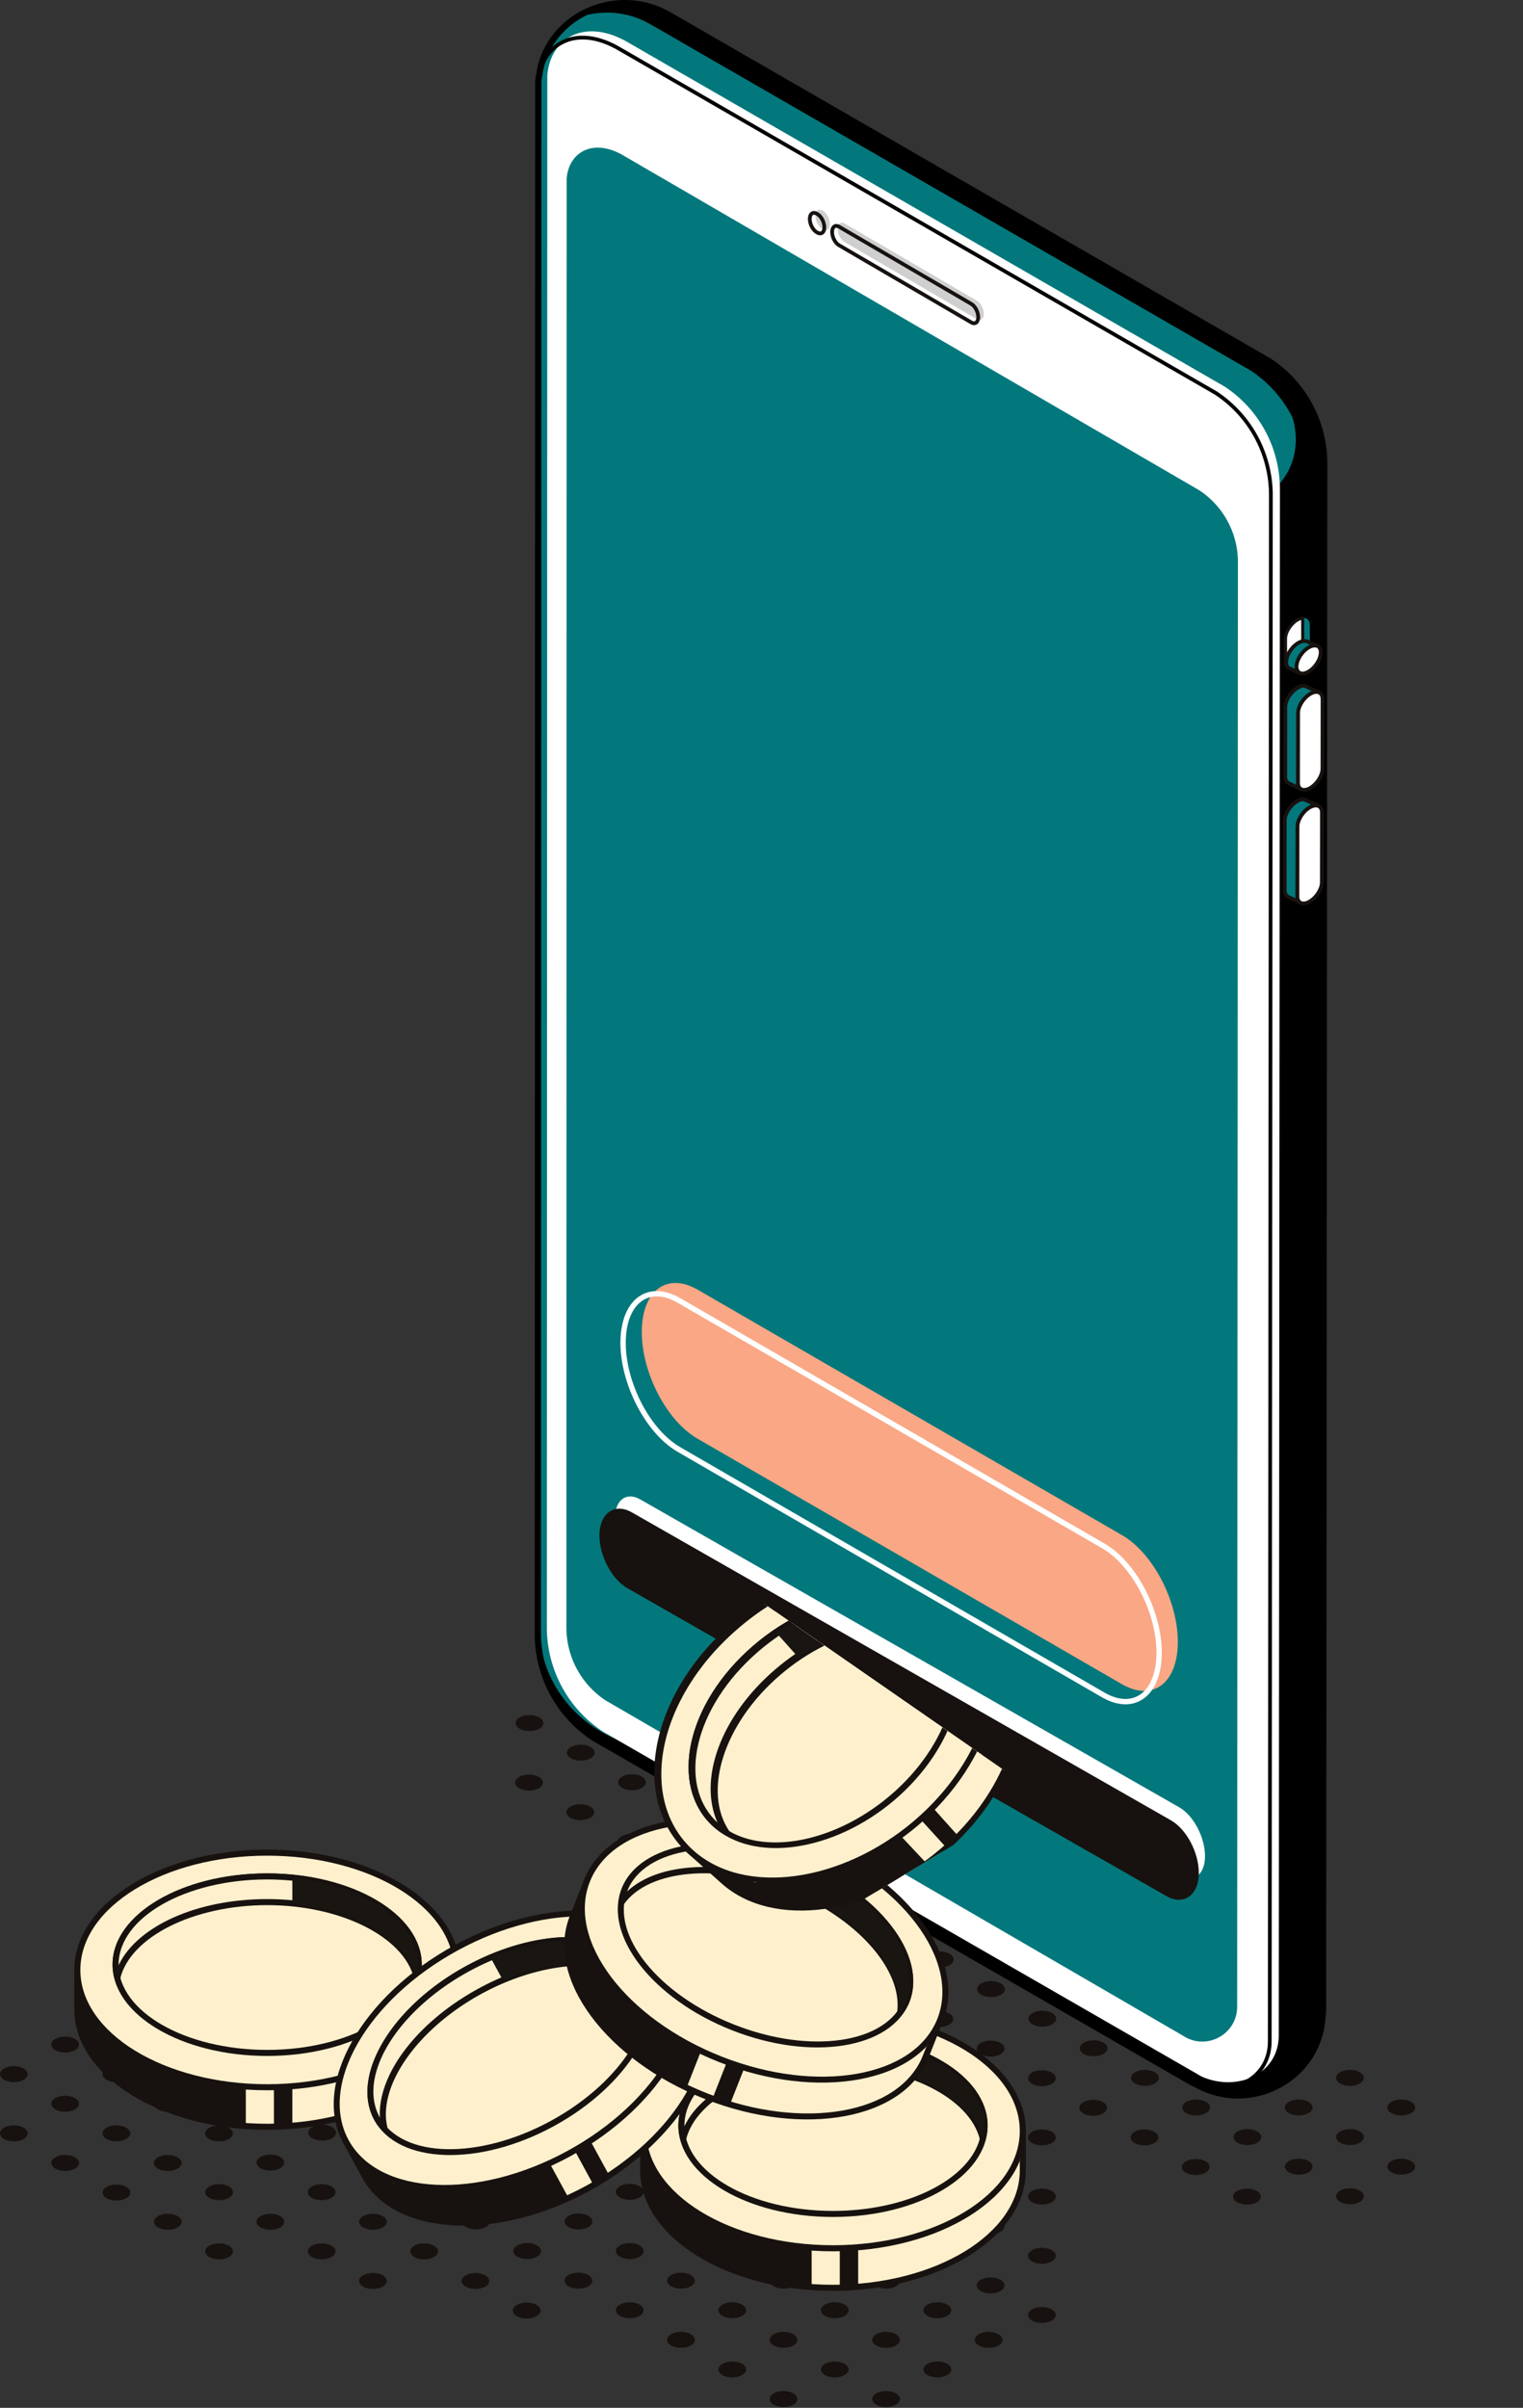
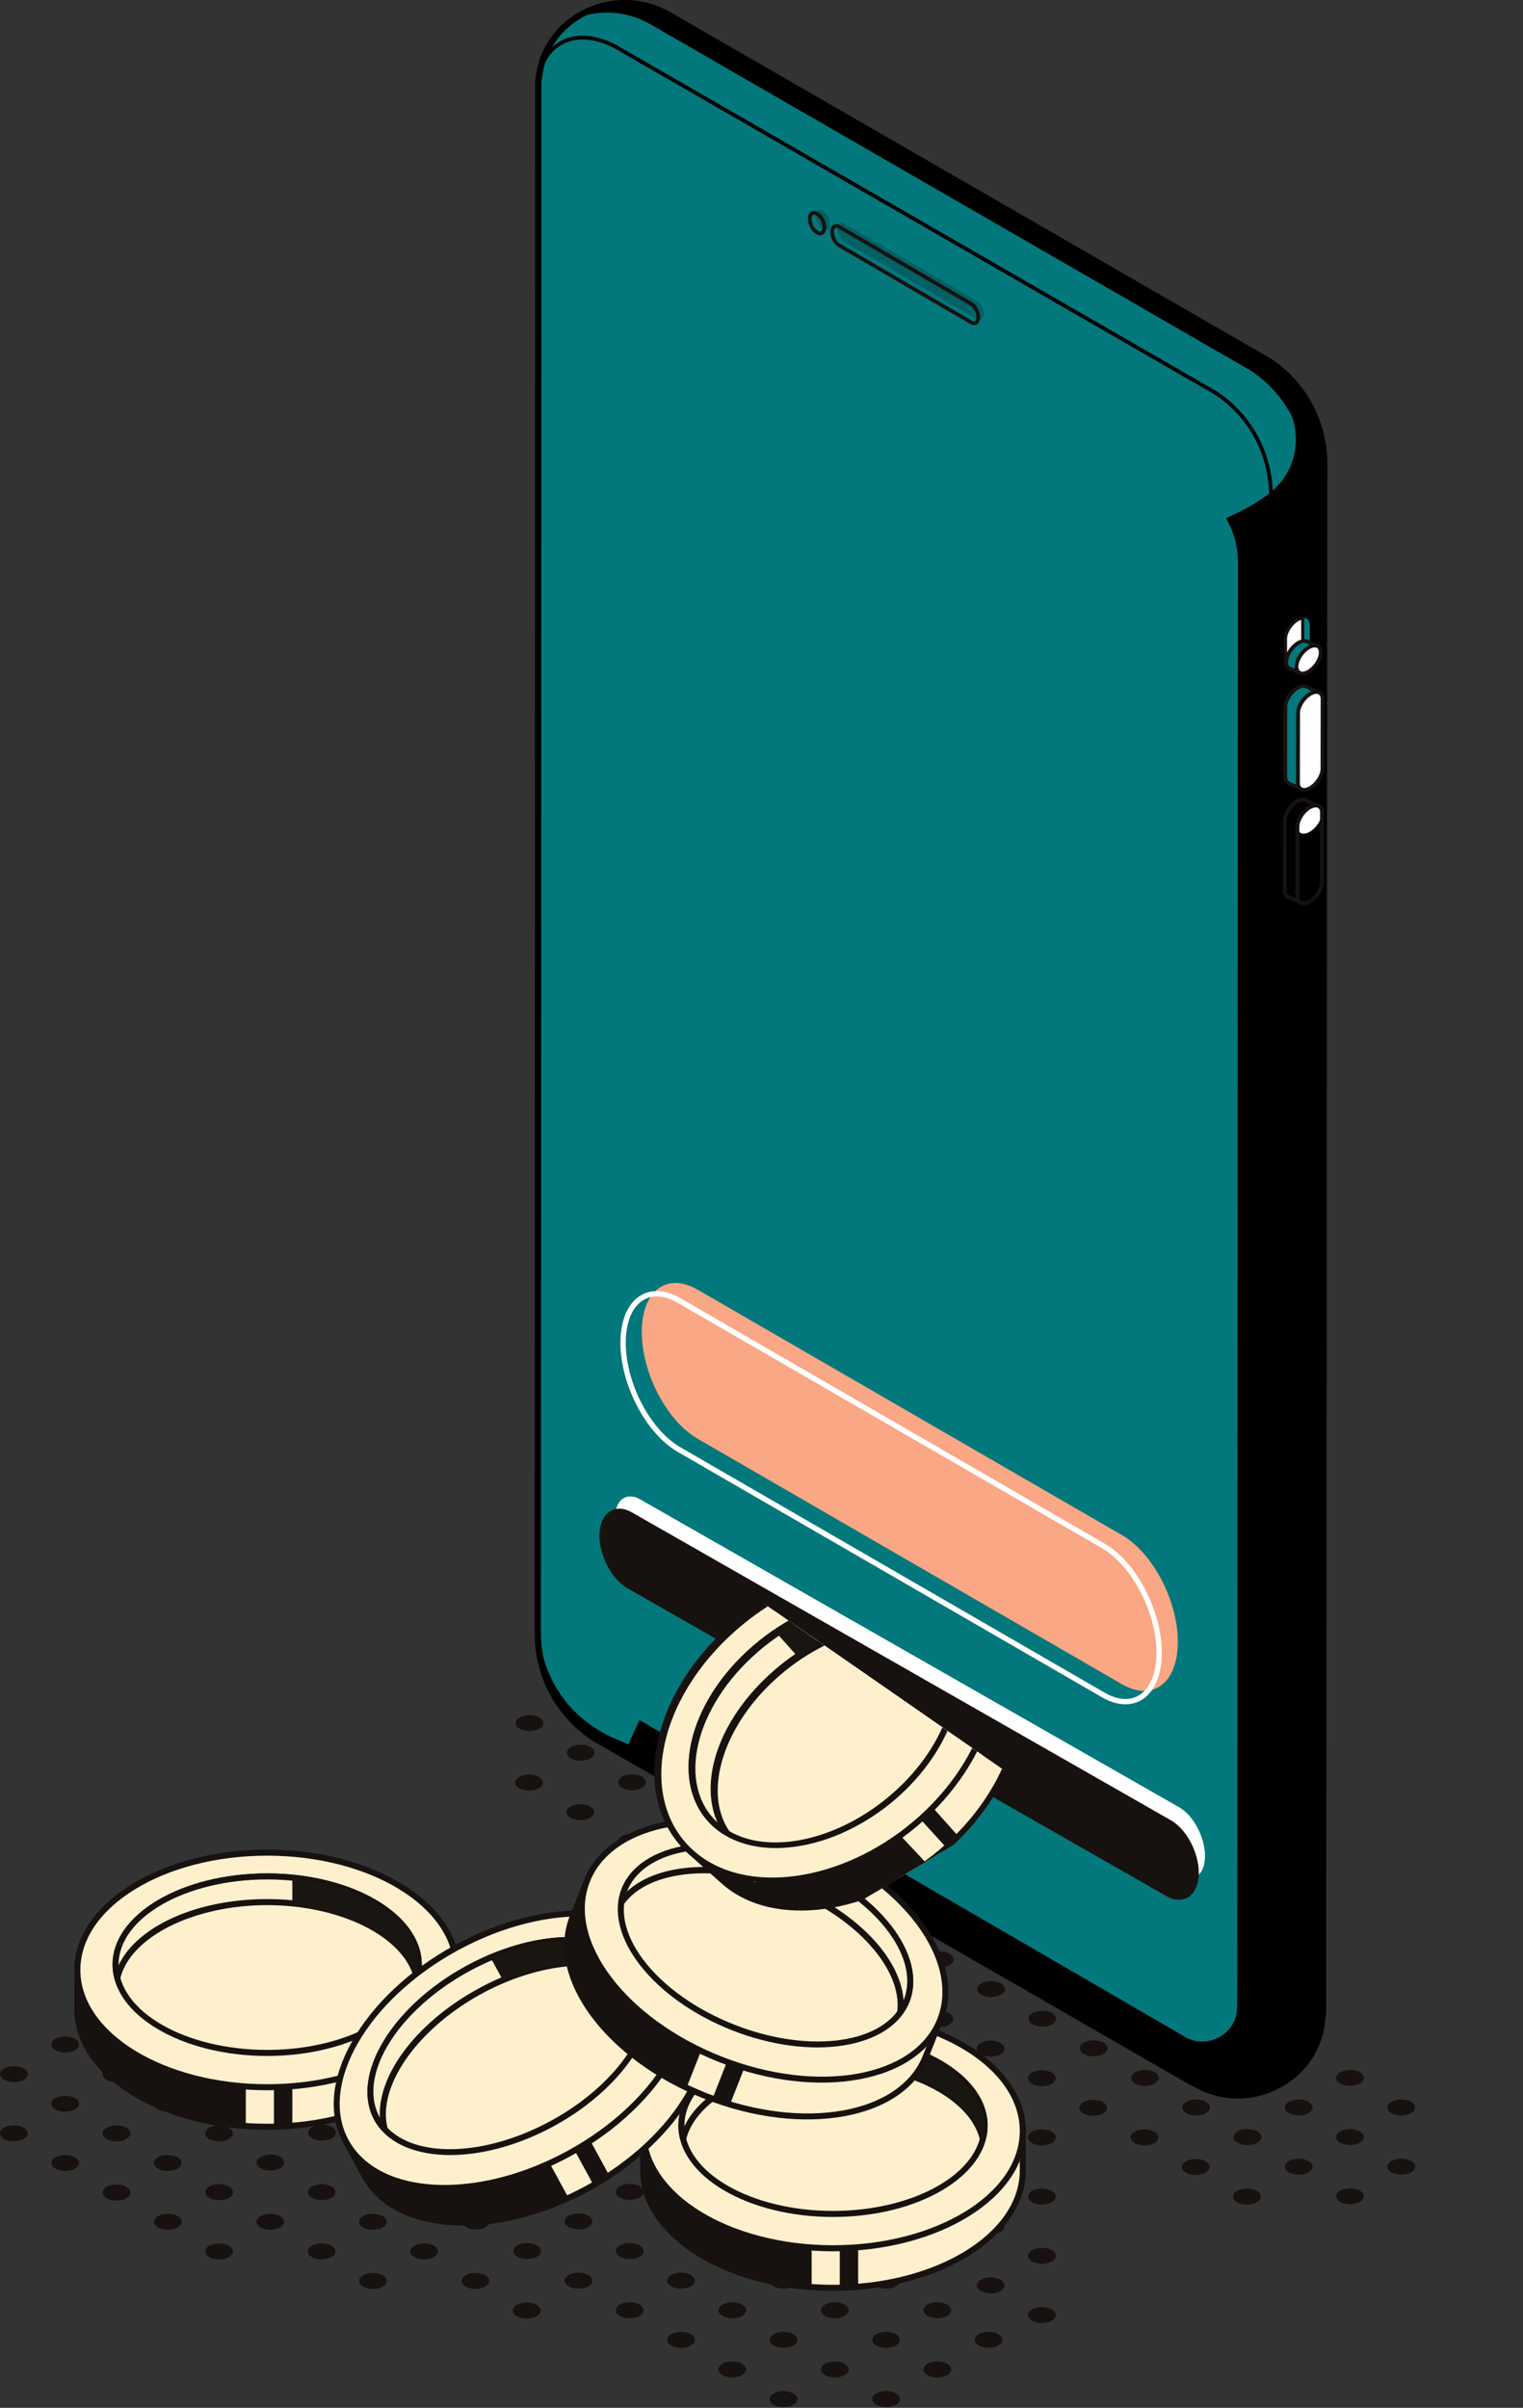
<svg xmlns="http://www.w3.org/2000/svg" xml:space="preserve" style="fill-rule:evenodd;clip-rule:evenodd;stroke-linejoin:round;stroke-miterlimit:2" viewBox="0 0 296 468">
  <rect x="0" y="0" width="296" height="468" fill="#333333" stroke="none" />
  <path d="M200.593 448.856c-1.053.61-1.053 1.594 0 2.2 1.053.61 2.76.61 3.81 0 1.053-.606 1.053-1.59 0-2.2-1.05-.606-2.757-.606-3.81 0ZM190.628 443.103c-1.054.61-1.054 1.594 0 2.203 1.053.607 2.759.607 3.812 0 1.05-.609 1.05-1.593 0-2.203-1.053-.606-2.759-.606-3.812 0ZM180.662 437.35c-1.05.61-1.05 1.594 0 2.2 1.053.61 2.759.61 3.812 0 1.053-.606 1.053-1.59 0-2.2-1.053-.606-2.759-.606-3.812 0ZM170.699 431.597c-1.053.609-1.053 1.594 0 2.2 1.05.609 2.757.609 3.81 0 1.053-.606 1.053-1.591 0-2.2-1.053-.606-2.76-.606-3.81 0ZM160.734 425.844c-1.053.609-1.053 1.594 0 2.2 1.053.609 2.759.609 3.809 0 1.053-.606 1.053-1.591 0-2.2-1.05-.606-2.756-.606-3.809 0ZM150.768 420.091c-1.053.609-1.053 1.594 0 2.2 1.053.609 2.76.609 3.813 0 1.053-.606 1.053-1.591 0-2.2-1.053-.606-2.76-.606-3.813 0ZM140.802 414.338c-1.05.609-1.05 1.593 0 2.2 1.054.609 2.76.609 3.813 0 1.053-.607 1.053-1.591 0-2.2-1.053-.607-2.759-.607-3.813 0ZM130.84 408.585c-1.053.609-1.053 1.593 0 2.2 1.053.609 2.759.609 3.809 0 1.054-.607 1.054-1.591 0-2.2-1.05-.607-2.756-.607-3.809 0ZM120.874 402.831c-1.053.61-1.053 1.594 0 2.2 1.054.61 2.76.61 3.813 0 1.05-.606 1.05-1.59 0-2.2-1.053-.606-2.759-.606-3.813 0ZM110.909 397.078c-1.05.61-1.05 1.594 0 2.2 1.053.61 2.759.61 3.812 0 1.053-.606 1.053-1.59 0-2.2-1.053-.606-2.759-.606-3.812 0ZM100.946 391.325c-1.053.61-1.053 1.594 0 2.2 1.05.61 2.757.61 3.81 0 1.053-.606 1.053-1.59 0-2.2-1.053-.606-2.76-.606-3.81 0ZM200.593 437.35c-1.053.61-1.053 1.594 0 2.2 1.05.61 2.76.61 3.81 0 1.053-.606 1.053-1.59 0-2.2-1.05-.606-2.76-.606-3.81 0ZM190.628 431.597c-1.054.609-1.054 1.594 0 2.2 1.053.609 2.759.609 3.812 0 1.05-.606 1.05-1.591 0-2.2-1.053-.606-2.759-.606-3.812 0ZM180.662 425.844c-1.053.609-1.053 1.594 0 2.2 1.053.609 2.759.609 3.812 0 1.053-.606 1.053-1.591 0-2.2-1.053-.606-2.759-.606-3.812 0ZM170.699 420.091c-1.053.609-1.053 1.594 0 2.2 1.05.609 2.757.609 3.81 0 1.053-.606 1.053-1.591 0-2.2-1.053-.606-2.76-.606-3.81 0ZM160.734 414.338c-1.053.609-1.053 1.593 0 2.2 1.053.609 2.759.609 3.809 0 1.053-.607 1.053-1.591 0-2.2-1.05-.607-2.756-.607-3.809 0ZM150.768 408.585c-1.053.609-1.053 1.593 0 2.2 1.053.609 2.76.609 3.813.003 1.053-.61 1.053-1.594 0-2.203-1.053-.607-2.76-.607-3.813 0ZM140.802 402.831c-1.05.61-1.05 1.594 0 2.2 1.054.61 2.76.61 3.813 0 1.053-.606 1.053-1.59 0-2.2-1.053-.606-2.759-.606-3.813 0ZM130.84 397.078c-1.053.61-1.053 1.594 0 2.2 1.053.61 2.759.61 3.809 0 1.054-.606 1.054-1.59 0-2.2-1.05-.606-2.756-.606-3.809 0ZM120.874 391.325c-1.053.61-1.053 1.594 0 2.2 1.054.61 2.76.61 3.813 0 1.05-.606 1.05-1.59 0-2.2-1.053-.606-2.759-.606-3.813 0ZM110.909 385.572c-1.053.609-1.053 1.594 0 2.2 1.053.609 2.759.609 3.812 0 1.053-.606 1.053-1.591 0-2.2-1.053-.606-2.759-.606-3.812 0-1.053.609 1.053-.606 0 0ZM200.593 425.844c-1.053.609-1.053 1.594 0 2.2 1.05.609 2.76.609 3.81 0 1.053-.606 1.053-1.591 0-2.2-1.05-.606-2.76-.606-3.81 0ZM190.628 420.091c-1.054.609-1.054 1.594 0 2.2 1.053.609 2.759.609 3.812 0 1.05-.606 1.05-1.591 0-2.2-1.053-.606-2.759-.606-3.812 0ZM180.662 414.338c-1.053.609-1.053 1.593 0 2.2 1.053.609 2.759.609 3.812 0 1.053-.607 1.053-1.591 0-2.2-1.053-.607-2.759-.607-3.812 0ZM170.699 408.585c-1.053.609-1.053 1.593 0 2.203 1.05.606 2.757.606 3.81 0 1.053-.61 1.053-1.594 0-2.203-1.053-.607-2.76-.607-3.81 0ZM160.734 402.831c-1.053.61-1.053 1.594 0 2.2 1.053.61 2.759.61 3.809 0 1.053-.606 1.053-1.59 0-2.2-1.05-.606-2.756-.606-3.809 0ZM150.768 397.078c-1.053.61-1.053 1.594 0 2.2 1.053.61 2.76.61 3.813 0 1.053-.606 1.053-1.59 0-2.2-1.053-.606-2.76-.606-3.813 0ZM140.802 391.325c-1.05.61-1.05 1.594 0 2.2 1.054.61 2.76.61 3.813 0 1.053-.606 1.053-1.59 0-2.2-1.053-.606-2.759-.606-3.813 0ZM130.84 385.572c-1.053.609-1.053 1.594 0 2.2 1.05.609 2.759.609 3.809 0 1.054-.606 1.054-1.591 0-2.2-1.05-.606-2.759-.606-3.809 0ZM120.874 379.819c-1.053.609-1.053 1.594 0 2.2 1.054.609 2.76.609 3.813 0 1.05-.606 1.05-1.591 0-2.2-1.053-.606-2.759-.606-3.813 0ZM200.593 414.338c-1.053.609-1.053 1.593 0 2.2 1.05.609 2.756.609 3.81 0 1.053-.607 1.053-1.591 0-2.2-1.054-.607-2.76-.607-3.81 0ZM190.628 408.585c-1.054.609-1.054 1.593 0 2.203 1.053.606 2.759.606 3.812 0 1.05-.61 1.05-1.594 0-2.203-1.053-.607-2.759-.607-3.812 0ZM180.662 402.831c-1.053.61-1.053 1.594 0 2.2 1.053.61 2.759.61 3.812 0 1.053-.606 1.053-1.59 0-2.2-1.053-.606-2.759-.606-3.812 0ZM170.699 397.078c-1.053.61-1.053 1.594 0 2.2 1.05.61 2.757.61 3.81 0 1.053-.606 1.053-1.59 0-2.2-1.053-.606-2.76-.606-3.81 0ZM160.734 391.325c-1.053.61-1.053 1.594 0 2.203 1.053.607 2.759.607 3.809 0 1.053-.609 1.053-1.593 0-2.203-1.05-.606-2.756-.606-3.809 0ZM150.768 385.572c-1.053.609-1.053 1.594 0 2.2 1.053.609 2.76.609 3.813 0 1.05-.606 1.05-1.591 0-2.2-1.053-.606-2.76-.606-3.813 0ZM140.802 379.819c-1.05.609-1.05 1.594 0 2.2 1.054.609 2.76.609 3.813 0 1.053-.606 1.053-1.591 0-2.2-1.053-.606-2.759-.606-3.813 0ZM130.84 374.066c-1.053.609-1.053 1.594 0 2.2 1.05.609 2.756.609 3.809 0 1.054-.606 1.054-1.591 0-2.2-1.053-.606-2.759-.606-3.809 0ZM240.449 425.844c-1.05.609-1.05 1.594 0 2.2 1.053.609 2.76.609 3.813 0 1.053-.606 1.053-1.591 0-2.2-1.053-.606-2.76-.606-3.813 0ZM230.487 420.091c-1.053.609-1.053 1.594 0 2.2 1.053.609 2.759.609 3.809 0 1.053-.606 1.053-1.591 0-2.2-1.05-.606-2.756-.606-3.809 0ZM220.521 414.338c-1.053.609-1.053 1.593 0 2.203 1.053.606 2.76.606 3.813 0 1.05-.61 1.05-1.594 0-2.203-1.053-.607-2.76-.607-3.813 0ZM210.556 408.585c-1.05.609-1.05 1.593 0 2.203 1.053.606 2.759.606 3.812 0 1.053-.61 1.053-1.594 0-2.203-1.053-.607-2.759-.607-3.812 0ZM200.593 402.831c-1.053.61-1.053 1.594 0 2.2 1.05.61 2.756.61 3.81 0 1.053-.606 1.053-1.59 0-2.2-1.054-.606-2.76-.606-3.81 0ZM190.628 397.078c-1.054.61-1.054 1.594 0 2.2 1.053.61 2.759.61 3.812 0 1.05-.606 1.05-1.59 0-2.2-1.053-.606-2.759-.606-3.812 0ZM180.662 391.325c-1.053.61-1.053 1.594 0 2.203 1.053.607 2.759.607 3.812 0 1.053-.609 1.053-1.593 0-2.203-1.053-.606-2.759-.606-3.812 0ZM170.696 385.572c-1.05.609-1.05 1.594 0 2.2 1.053.609 2.76.609 3.813 0 1.053-.606 1.053-1.591 0-2.2-1.053-.606-2.76-.606-3.813 0ZM160.734 379.819c-1.053.609-1.053 1.594 0 2.2 1.053.609 2.759.609 3.809 0 1.053-.606 1.053-1.591 0-2.2-1.05-.606-2.756-.606-3.809 0ZM150.768 374.066c-1.053.609-1.053 1.594 0 2.203 1.053.606 2.76.606 3.813 0 1.05-.609 1.05-1.594 0-2.203-1.053-.606-2.76-.606-3.813 0ZM140.802 368.313c-1.05.609-1.05 1.593 0 2.2 1.054.609 2.76.609 3.813 0 1.053-.607 1.053-1.591 0-2.2-1.053-.607-2.759-.607-3.813 0ZM260.468 425.785c-1.053.609-1.053 1.593 0 2.2 1.05.609 2.756.609 3.81 0 1.053-.607 1.053-1.591 0-2.2-1.054-.607-2.76-.607-3.81 0ZM250.502 420.031c-1.053.607-1.053 1.594 0 2.2 1.054.61 2.76.61 3.81 0 1.053-.606 1.053-1.593 0-2.2-1.05-.606-2.756-.606-3.81 0ZM240.537 414.278c-1.053.607-1.053 1.594 0 2.2 1.053.61 2.759.61 3.812 0 1.054-.606 1.054-1.593 0-2.2-1.053-.606-2.759-.606-3.812 0ZM230.571 408.525c-1.05.606-1.05 1.594 0 2.2 1.053.61 2.76.61 3.813 0 1.053-.606 1.053-1.594 0-2.2-1.053-.606-2.76-.606-3.813 0ZM220.609 402.772c-1.053.606-1.053 1.594 0 2.2 1.053.609 2.759.609 3.809 0 1.053-.606 1.053-1.594 0-2.2-1.05-.606-2.759-.606-3.809 0ZM210.643 397.019c-1.053.606-1.053 1.594 0 2.2 1.053.609 2.759.609 3.813 0 1.05-.606 1.05-1.594 0-2.2-1.054-.606-2.76-.606-3.813 0ZM200.678 391.266c-1.054.606-1.054 1.594 0 2.2 1.053.609 2.759.609 3.812 0 1.053-.606 1.053-1.594 0-2.2-1.053-.606-2.759-.606-3.812 0ZM190.715 385.513c-1.053.606-1.053 1.593 0 2.2 1.05.609 2.756.609 3.809 0 1.053-.607 1.053-1.594 0-2.2-1.053-.607-2.759-.607-3.809 0ZM180.749 379.76c-1.053.606-1.053 1.593 0 2.2 1.053.609 2.76.609 3.81 0 1.053-.607 1.053-1.594 0-2.2-1.05-.607-2.757-.607-3.81 0ZM170.784 374.006c-1.053.607-1.053 1.594 0 2.2 1.053.607 2.759.607 3.812 0 1.05-.606 1.05-1.593 0-2.2-1.053-.606-2.759-.606-3.812 0ZM160.818 368.253c-1.05.607-1.05 1.594 0 2.2 1.053.61 2.76.61 3.813 0 1.053-.606 1.053-1.593 0-2.2-1.053-.609-2.76-.609-3.813 0ZM150.856 362.5c-1.054.606-1.054 1.594 0 2.2 1.053.61 2.759.61 3.809 0 1.053-.606 1.053-1.594 0-2.2-1.05-.606-2.756-.606-3.809 0ZM270.431 420.031c-1.053.607-1.053 1.594 0 2.2 1.053.61 2.759.61 3.812 0 1.053-.606 1.053-1.593 0-2.2-1.053-.606-2.759-.606-3.812 0ZM260.468 414.278c-1.053.607-1.053 1.594 0 2.2 1.05.61 2.756.61 3.81 0 1.053-.606 1.053-1.593 0-2.2-1.054-.606-2.76-.606-3.81 0ZM250.502 408.525c-1.053.606-1.053 1.594 0 2.2 1.054.61 2.76.61 3.81 0 1.053-.606 1.053-1.59 0-2.2-1.05-.606-2.756-.606-3.81 0ZM240.537 402.772c-1.053.606-1.053 1.594 0 2.2 1.053.609 2.759.609 3.812 0 1.054-.606 1.054-1.594 0-2.2-1.053-.606-2.759-.606-3.812 0ZM230.571 397.019c-1.05.606-1.05 1.594 0 2.2 1.053.609 2.76.609 3.813 0 1.053-.606 1.053-1.594 0-2.2-1.053-.606-2.76-.606-3.813 0ZM220.609 391.266c-1.053.606-1.053 1.594 0 2.2 1.05.609 2.759.609 3.809 0 1.053-.606 1.053-1.594 0-2.2-1.05-.606-2.759-.606-3.809 0ZM210.643 385.513c-1.053.606-1.053 1.593 0 2.2 1.053.609 2.759.609 3.813 0 1.05-.607 1.05-1.594 0-2.2-1.054-.607-2.76-.607-3.813 0ZM200.678 379.76c-1.054.606-1.054 1.593 0 2.2 1.053.609 2.759.609 3.812 0 1.053-.607 1.053-1.594 0-2.2-1.053-.607-2.759-.607-3.812 0ZM190.715 374.006c-1.053.607-1.053 1.594 0 2.2 1.05.607 2.756.607 3.809 0 1.053-.606 1.053-1.593 0-2.2-1.053-.606-2.759-.606-3.809 0ZM180.749 368.253c-1.053.607-1.053 1.594 0 2.2 1.053.61 2.76.61 3.81 0 1.053-.606 1.053-1.593 0-2.2-1.05-.606-2.757-.606-3.81 0ZM170.784 362.5c-1.053.606-1.053 1.594 0 2.2 1.053.61 2.759.61 3.812 0 1.05-.606 1.05-1.594 0-2.2-1.053-.606-2.759-.606-3.812 0ZM160.818 356.747c-1.05.606-1.05 1.594 0 2.2 1.053.606 2.76.606 3.813 0 1.053-.606 1.053-1.594 0-2.2-1.053-.606-2.76-.606-3.813 0ZM270.431 408.525c-1.053.61-1.053 1.594 0 2.2 1.053.61 2.759.61 3.812 0 1.053-.606 1.053-1.59 0-2.2-1.053-.606-2.759-.606-3.812 0ZM260.468 402.772c-1.053.606-1.053 1.594 0 2.2 1.05.609 2.756.609 3.81 0 1.053-.606 1.053-1.594 0-2.2-1.054-.606-2.76-.606-3.81 0ZM250.502 397.019c-1.053.606-1.053 1.594 0 2.2 1.054.609 2.76.609 3.81 0 1.053-.606 1.053-1.594 0-2.2-1.05-.606-2.756-.606-3.81 0ZM240.537 391.266c-1.053.606-1.053 1.594 0 2.2 1.053.609 2.759.609 3.812 0 1.05-.606 1.05-1.594 0-2.2-1.053-.606-2.759-.606-3.812 0ZM234.384 385.513c-1.053-.607-2.76-.607-3.813 0-1.05.606-1.05 1.593 0 2.2 1.053.609 2.76.609 3.813 0 1.053-.607 1.053-1.594 0-2.2-1.053-.607 1.053.606 0 0ZM224.418 379.76c-1.053-.607-2.759-.607-3.809 0-1.053.606-1.053 1.593 0 2.2 1.05.609 2.756.609 3.809 0 1.053-.607 1.053-1.594 0-2.2-1.053-.607 1.053.606 0 0ZM214.456 374.006c-1.054-.606-2.76-.606-3.813 0-1.053.607-1.053 1.594 0 2.2 1.053.61 2.759.61 3.813 0 1.05-.606 1.05-1.593 0-2.2-1.054-.606 1.05.607 0 0ZM204.49 368.253c-1.053-.606-2.759-.606-3.812 0-1.054.607-1.054 1.594 0 2.2 1.053.61 2.759.61 3.812 0 1.053-.606 1.053-1.593 0-2.2-1.053-.606 1.053.607 0 0ZM194.524 362.5c-1.053-.606-2.759-.606-3.809 0-1.053.606-1.053 1.594 0 2.2 1.05.61 2.756.61 3.809 0 1.053-.606 1.053-1.594 0-2.2-1.053-.606 1.053.606 0 0ZM184.559 356.747c-1.05-.606-2.757-.606-3.81 0s-1.053 1.594 0 2.2c1.053.606 2.76.606 3.81 0 1.053-.606 1.053-1.594 0-2.2-1.05-.606 1.053.606 0 0ZM170.784 350.994c-1.053.606-1.053 1.594 0 2.2 1.053.609 2.759.609 3.812 0 1.05-.606 1.05-1.594 0-2.2-1.053-.606-2.759-.606-3.812 0ZM40.681 436.491c-1.053.609-1.053 1.594 0 2.2 1.053.609 2.759.609 3.812 0 1.05-.606 1.05-1.591 0-2.2-1.053-.606-2.759-.606-3.812 0ZM30.715 430.738c-1.053.606-1.053 1.593 0 2.2 1.053.609 2.759.609 3.812 0 1.054-.607 1.054-1.594 0-2.2-1.053-.607-2.759-.607-3.812 0ZM70.574 442.244c-1.053.606-1.053 1.594 0 2.2 1.053.609 2.76.609 3.813 0 1.05-.606 1.05-1.594 0-2.2-1.053-.606-2.76-.606-3.813 0ZM60.609 436.491c-1.05.609-1.05 1.594 0 2.2 1.053.609 2.759.609 3.812 0 1.053-.606 1.053-1.591 0-2.2-1.053-.606-2.759-.606-3.812 0ZM50.646 430.738c-1.053.606-1.053 1.593 0 2.2 1.05.609 2.757.609 3.81 0 1.053-.607 1.053-1.594 0-2.2-1.053-.607-2.76-.607-3.81 0ZM40.681 424.985c-1.053.606-1.053 1.593 0 2.2 1.053.609 2.759.609 3.809 0 1.053-.607 1.053-1.594 0-2.2-1.05-.607-2.756-.607-3.809 0ZM100.468 447.997c-1.053.606-1.053 1.594 0 2.2 1.053.609 2.759.609 3.813 0 1.053-.606 1.053-1.594 0-2.2-1.054-.606-2.76-.606-3.813 0ZM90.506 442.244c-1.054.609-1.054 1.594 0 2.2 1.05.609 2.756.609 3.809 0 1.053-.606 1.053-1.591 0-2.2-1.053-.606-2.759-.606-3.809 0ZM80.54 436.491c-1.053.609-1.053 1.594 0 2.2 1.05.609 2.759.609 3.809 0 1.054-.606 1.054-1.591 0-2.2-1.05-.606-2.759-.606-3.809 0ZM70.574 430.738c-1.053.606-1.053 1.593 0 2.2 1.053.609 2.76.609 3.813 0 1.05-.607 1.05-1.594 0-2.2-1.053-.607-2.76-.607-3.813 0ZM60.609 424.985c-1.05.606-1.05 1.593 0 2.2 1.053.609 2.759.609 3.812 0 1.053-.607 1.053-1.594 0-2.2-1.053-.607-2.759-.607-3.812 0ZM50.646 419.231c-1.053.607-1.053 1.594 0 2.2 1.05.61 2.757.61 3.81 0 1.053-.606 1.053-1.593 0-2.2-1.053-.606-2.76-.606-3.81 0ZM150.378 465.197c-1.05.606-1.05 1.591 0 2.2 1.053.606 2.759.606 3.812 0 1.053-.609 1.053-1.594 0-2.2-1.053-.609-2.759-.609-3.812 0ZM140.415 459.444c-1.053.606-1.053 1.591 0 2.2 1.05.606 2.756.606 3.809 0 1.053-.609 1.053-1.594 0-2.2-1.053-.609-2.759-.609-3.809 0ZM130.449 453.691c-1.053.606-1.053 1.59 0 2.2 1.054.606 2.76.606 3.813 0 1.05-.61 1.05-1.594 0-2.2-1.053-.61-2.759-.61-3.813 0ZM120.484 447.938c-1.053.606-1.053 1.59 0 2.2 1.053.606 2.759.606 3.812 0 1.053-.61 1.053-1.594 0-2.2-1.053-.61-2.759-.61-3.812 0ZM110.518 442.185c-1.05.606-1.05 1.59.003 2.2 1.05.606 2.756.606 3.81 0 1.053-.61 1.053-1.594 0-2.2-1.054-.61-2.76-.61-3.813 0ZM100.556 436.431c-1.054.607-1.054 1.591 0 2.2 1.053.607 2.759.607 3.809 0 1.053-.609 1.053-1.593 0-2.2-1.05-.609-2.756-.609-3.809 0ZM90.59 430.678c-1.053.607-1.053 1.591 0 2.2 1.053.607 2.759.607 3.813 0 1.05-.609 1.05-1.593 0-2.2-1.054-.609-2.76-.609-3.813 0ZM80.624 424.925c-1.05.606-1.05 1.591 0 2.2 1.053.606 2.76.606 3.813 0 1.053-.609 1.053-1.594 0-2.2-1.053-.609-2.76-.609-3.813 0ZM70.662 419.172c-1.053.606-1.053 1.591 0 2.2 1.05.606 2.756.606 3.809 0 1.053-.609 1.053-1.594 0-2.2-1.053-.609-2.759-.609-3.809 0ZM60.696 413.419c-1.053.606-1.053 1.591 0 2.2 1.053.606 2.76.606 3.813 0 1.05-.609 1.05-1.594 0-2.2-1.053-.609-2.76-.609-3.813 0ZM170.309 465.197c-1.053.606-1.053 1.591 0 2.2 1.053.606 2.759.606 3.809 0 1.053-.609 1.053-1.594 0-2.2-1.05-.609-2.756-.609-3.809 0ZM160.343 459.444c-1.053.606-1.053 1.591 0 2.2 1.053.606 2.76.606 3.813 0 1.05-.609 1.05-1.594 0-2.2-1.053-.609-2.76-.609-3.813 0ZM150.378 453.691c-1.05.606-1.05 1.59 0 2.2 1.053.606 2.759.606 3.812 0 1.053-.61 1.053-1.594 0-2.2-1.053-.61-2.759-.61-3.812 0ZM140.415 447.938c-1.053.606-1.053 1.59 0 2.2 1.05.606 2.756.606 3.809 0 1.053-.61 1.053-1.594 0-2.2-1.053-.61-2.759-.61-3.809 0ZM130.449 442.185c-1.053.606-1.053 1.59 0 2.2 1.054.606 2.76.606 3.813 0 1.05-.61 1.05-1.594 0-2.2-1.053-.61-2.759-.61-3.813 0ZM120.484 436.431c-1.053.607-1.053 1.591 0 2.2 1.053.607 2.759.607 3.812 0 1.053-.609 1.053-1.593 0-2.2-1.053-.609-2.759-.609-3.812 0ZM110.518 430.678c-1.05.607-1.05 1.591 0 2.2 1.053.607 2.759.607 3.813 0 1.053-.609 1.053-1.593 0-2.2-1.054-.609-2.76-.609-3.813 0ZM100.556 424.925c-1.054.606-1.054 1.591 0 2.2 1.053.606 2.759.606 3.809 0 1.053-.609 1.053-1.594 0-2.2-1.05-.609-2.756-.609-3.809 0ZM90.59 419.172c-1.053.606-1.053 1.591 0 2.2 1.053.606 2.759.606 3.813 0 1.05-.609 1.05-1.594 0-2.2-1.054-.609-2.76-.609-3.813 0ZM80.624 413.419c-1.05.606-1.05 1.591 0 2.2 1.053.606 2.76.606 3.813 0 1.053-.609 1.053-1.594 0-2.2-1.053-.609-2.76-.609-3.813 0ZM70.662 407.666c-1.053.606-1.053 1.59 0 2.2 1.05.606 2.756.606 3.809 0 1.053-.61 1.053-1.594 0-2.2-1.053-.61-2.759-.61-3.809 0ZM180.271 459.444c-1.05.606-1.05 1.591 0 2.2 1.053.606 2.76.606 3.813 0 1.053-.609 1.053-1.594 0-2.2-1.053-.609-2.76-.609-3.813 0ZM170.309 453.691c-1.053.606-1.053 1.59 0 2.2 1.053.606 2.759.606 3.809 0 1.053-.61 1.053-1.594 0-2.2-1.05-.61-2.756-.61-3.809 0ZM160.343 447.938c-1.053.606-1.053 1.59 0 2.2 1.053.606 2.76.606 3.813 0 1.05-.61 1.05-1.594 0-2.2-1.053-.61-2.76-.61-3.813 0ZM150.378 442.185c-1.05.606-1.05 1.59 0 2.2 1.053.606 2.759.606 3.812 0 1.053-.61 1.053-1.594 0-2.2-1.053-.61-2.759-.61-3.812 0ZM140.415 436.431c-1.053.607-1.053 1.591 0 2.2 1.05.607 2.756.607 3.809 0 1.053-.609 1.053-1.593 0-2.2-1.053-.609-2.759-.609-3.809 0ZM130.449 430.678c-1.053.607-1.053 1.591 0 2.2 1.054.607 2.76.607 3.81 0 1.053-.609 1.053-1.593 0-2.2-1.05-.609-2.756-.609-3.81 0ZM120.484 424.925c-1.053.606-1.053 1.591 0 2.2 1.053.606 2.759.606 3.812 0 1.053-.609 1.053-1.594 0-2.2-1.053-.609-2.759-.609-3.812 0ZM110.518 419.172c-1.05.606-1.05 1.591 0 2.2 1.053.606 2.759.606 3.813 0 1.053-.609 1.053-1.594 0-2.2-1.054-.609-2.76-.609-3.813 0ZM100.556 413.419c-1.054.606-1.054 1.591 0 2.2 1.053.606 2.759.606 3.809 0 1.053-.609 1.053-1.594 0-2.2-1.05-.609-2.756-.609-3.809 0ZM90.59 407.666c-1.053.606-1.053 1.59 0 2.2 1.053.606 2.759.606 3.813 0 1.05-.61 1.05-1.594 0-2.2-1.054-.61-2.76-.61-3.813 0ZM80.624 401.913c-1.05.606-1.05 1.59 0 2.2 1.053.606 2.76.606 3.813 0 1.053-.61 1.053-1.594 0-2.2-1.053-.61-2.76-.61-3.813 0ZM190.237 453.691c-1.053.606-1.053 1.59 0 2.2 1.053.606 2.759.606 3.812 0 1.054-.61 1.054-1.594 0-2.2-1.053-.61-2.759-.61-3.812 0ZM180.271 447.938c-1.05.606-1.05 1.59 0 2.2 1.053.606 2.76.606 3.813 0 1.053-.61 1.053-1.594 0-2.2-1.053-.61-2.76-.61-3.813 0ZM170.309 442.185c-1.053.606-1.053 1.59 0 2.2 1.05.606 2.759.606 3.809 0 1.053-.61 1.053-1.594 0-2.2-1.05-.61-2.759-.61-3.809 0ZM160.343 436.431c-1.053.607-1.053 1.591 0 2.2 1.053.607 2.76.607 3.813 0 1.05-.609 1.05-1.593 0-2.2-1.053-.609-2.76-.609-3.813 0ZM150.378 430.678c-1.05.607-1.05 1.591 0 2.2 1.053.607 2.759.607 3.812 0 1.053-.609 1.053-1.593 0-2.2-1.053-.609-2.759-.609-3.812 0ZM140.415 424.925c-1.053.606-1.053 1.591 0 2.2 1.05.606 2.756.606 3.809 0 1.053-.609 1.053-1.594 0-2.2-1.053-.609-2.759-.609-3.809 0ZM130.449 419.172c-1.053.606-1.053 1.591 0 2.2 1.054.606 2.76.606 3.81 0 1.053-.609 1.053-1.594 0-2.2-1.05-.609-2.756-.609-3.81 0ZM120.484 413.419c-1.053.606-1.053 1.591 0 2.2 1.053.606 2.759.606 3.812 0 1.053-.609 1.053-1.594 0-2.2-1.053-.609-2.759-.609-3.812 0ZM110.518 407.666c-1.05.606-1.05 1.59 0 2.2 1.053.606 2.759.606 3.813 0 1.053-.61 1.053-1.594 0-2.2-1.054-.61-2.76-.61-3.813 0ZM100.556 401.913c-1.054.606-1.054 1.59 0 2.2 1.053.606 2.759.606 3.809 0 1.053-.61 1.053-1.594 0-2.2-1.05-.61-2.759-.61-3.809 0ZM90.59 396.16c-1.053.606-1.053 1.59 0 2.2 1.053.606 2.759.606 3.813 0 1.05-.61 1.05-1.594 0-2.2-1.054-.61-2.76-.61-3.813 0ZM90.949 385.647c-1.053.609-1.053 1.594 0 2.2 1.054.609 2.76.609 3.813 0 1.05-.606 1.05-1.591 0-2.2-1.053-.606-2.759-.606-3.813 0ZM134.631 362.644c-1.05-.609-2.757-.613-3.81-.006-1.056.606-1.059 1.59-.006 2.2 1.05.609 2.756.612 3.809.006 1.057-.609 1.06-1.594.007-2.2ZM120.843 356.881c-1.053.61-1.053 1.594 0 2.2 1.053.61 2.76.61 3.813 0 1.05-.606 1.05-1.59 0-2.2-1.053-.606-2.76-.606-3.813 0ZM110.877 351.128c-1.05.61-1.05 1.594 0 2.2 1.054.61 2.76.61 3.813 0 1.053-.606 1.053-1.59 0-2.2-1.053-.606-2.759-.606-3.813 0ZM100.915 347.575c1.05.61 2.756.61 3.809 0 1.053-.606 1.053-1.59 0-2.2-1.053-.606-2.759-.606-3.809 0-1.053.61-1.053 1.594 0 2.2 1.05.61-1.053-.606 0 0ZM144.684 356.828c-1.05-.609-2.756-.609-3.813-.003-1.053.606-1.056 1.591-.006 2.2 1.05.61 2.756.61 3.813.003 1.053-.606 1.056-1.59.006-2.2ZM130.893 351.069c-1.05.606-1.05 1.591 0 2.2 1.053.606 2.76.606 3.813 0 1.053-.609 1.053-1.594 0-2.2-1.053-.609-2.76-.609-3.813 0ZM120.931 345.316c-1.054.606-1.054 1.59 0 2.2 1.05.606 2.759.606 3.809 0 1.053-.61 1.053-1.594 0-2.2-1.05-.61-2.759-.61-3.809 0ZM110.965 339.563c-1.053.606-1.053 1.59 0 2.2 1.053.606 2.759.606 3.812 0 1.05-.61 1.05-1.594 0-2.2-1.053-.61-2.759-.61-3.812 0ZM100.999 333.81c-1.053.606-1.053 1.59 0 2.2 1.054.606 2.76.606 3.813 0 1.053-.61 1.053-1.594 0-2.2-1.053-.61-2.759-.61-3.813 0ZM154.646 351.075c-1.05-.609-2.756-.609-3.809-.003-1.053.606-1.06 1.591-.006 2.2 1.05.609 2.756.609 3.809.003 1.056-.606 1.059-1.59.006-2.2ZM140.859 345.316c-1.053.606-1.053 1.59 0 2.2 1.053.606 2.759.606 3.812 0 1.05-.61 1.05-1.594 0-2.2-1.053-.61-2.759-.61-3.812 0ZM130.893 339.563c-1.05.606-1.05 1.59 0 2.2 1.053.606 2.76.606 3.813 0 1.053-.607 1.053-1.594 0-2.2-1.053-.61-2.76-.61-3.813 0ZM120.931 333.81c-1.054.606-1.054 1.59 0 2.2 1.05.606 2.756.606 3.809 0 1.053-.61 1.053-1.594 0-2.2-1.053-.61-2.759-.61-3.809 0ZM110.965 328.056c-1.053.607-1.053 1.591 0 2.2 1.053.607 2.759.607 3.812 0 1.05-.609 1.05-1.593 0-2.2-1.053-.609-2.759-.609-3.812 0ZM164.612 345.322c-1.05-.609-2.756-.609-3.809-.003-1.057.606-1.06 1.591-.01 2.2 1.05.609 2.76.609 3.813.003 1.053-.606 1.056-1.591.006-2.2ZM150.824 339.563c-1.053.606-1.053 1.593 0 2.2 1.053.606 2.76.606 3.81 0 1.053-.607 1.053-1.594 0-2.2-1.05-.61-2.757-.61-3.81 0ZM140.859 333.81c-1.053.606-1.053 1.59 0 2.2 1.053.606 2.759.606 3.812 0 1.05-.61 1.05-1.594 0-2.2-1.053-.61-2.759-.61-3.812 0ZM130.893 328.056c-1.05.607-1.05 1.591 0 2.2 1.053.607 2.76.607 3.813 0 1.053-.609 1.053-1.593 0-2.2-1.053-.609-2.76-.609-3.813 0ZM124.74 322.303c-1.053-.609-2.759-.609-3.809 0-1.054.607-1.054 1.591 0 2.2 1.05.607 2.756.607 3.809 0 1.053-.609 1.053-1.593 0-2.2-1.053-.609 1.053.607 0 0ZM160.787 333.81c-1.05.606-1.05 1.59 0 2.2 1.053.606 2.759.606 3.812 0 1.054-.61-2.759-2.81-3.812-2.2ZM150.824 328.056c-1.053.607-1.053 1.591 0 2.2 1.053.607 2.76.607 3.81 0 1.053-.609-2.757-2.809-3.81-2.2ZM24.543 425.066c-1.05-.61-2.756-.61-3.809-.003-1.056.606-1.06 1.59-.006 2.2 1.05.609 2.756.609 3.809.003 1.053-.606 1.059-1.591.006-2.2ZM10.756 419.306c-1.053.607-1.053 1.591 0 2.2 1.053.607 2.759.607 3.809 0 1.053-.609 1.053-1.593 0-2.2-1.05-.609-2.756-.609-3.809 0ZM.79 413.553c-1.053.607-1.053 1.591 0 2.2 1.053.607 2.759.607 3.812 0 1.054-.609 1.054-1.593 0-2.2-1.053-.609-2.759-.609-3.812 0ZM34.509 419.313c-1.05-.61-2.757-.61-3.813-.003-1.053.606-1.056 1.59-.006 2.2 1.05.609 2.756.609 3.812.003 1.054-.607 1.057-1.591.007-2.2ZM20.721 413.553c-1.053.607-1.053 1.591 0 2.2 1.05.607 2.76.607 3.81 0 1.053-.609 1.053-1.593 0-2.2-1.054-.609-2.76-.609-3.81 0ZM10.756 407.8c-1.053.606-1.053 1.594 0 2.2 1.053.606 2.759.606 3.809 0 1.053-.606 1.053-1.594 0-2.2-1.05-.609-2.756-.609-3.809 0ZM.79 402.047c-1.053.606-1.053 1.594 0 2.2 1.053.606 2.759.606 3.812 0 1.054-.606 1.054-1.594 0-2.2-1.053-.609-2.759-.609-3.812 0ZM44.474 413.56c-1.05-.61-2.756-.61-3.812-.004-1.053.607-1.056 1.591-.006 2.2 1.05.61 2.756.61 3.809.004 1.056-.607 1.059-1.591.009-2.2ZM30.684 407.8c-1.05.606-1.05 1.594 0 2.2 1.053.606 2.759.606 3.812 0s1.053-1.594 0-2.2c-1.053-.609-2.759-.609-3.812 0ZM20.721 402.047c-1.053.606-1.053 1.594 0 2.2 1.05.606 2.756.606 3.81 0 1.053-.606 1.053-1.594 0-2.2-1.054-.609-2.76-.609-3.81 0ZM10.756 396.294c-1.053.606-1.053 1.591 0 2.2 1.053.606 2.759.606 3.809 0 1.053-.609 1.053-1.594 0-2.2-1.05-.609-2.756-.609-3.809 0ZM54.524 407.747c-1.05-.609-2.756-.612-3.812-.003-1.053.606-1.056 1.591-.006 2.2 1.05.606 2.756.609 3.812.003 1.053-.606 1.056-1.591.006-2.2ZM40.737 401.988c-1.053.606-1.053 1.59 0 2.2 1.05.606 2.756.606 3.809 0 1.053-.61 1.053-1.594 0-2.2-1.053-.61-2.759-.61-3.809 0ZM30.771 396.231c-1.053.61-1.053 1.594 0 2.204 1.053.606 2.76.606 3.813 0 1.05-.61 1.05-1.594 0-2.204-1.053-.606-2.76-.606-3.813 0ZM20.806 390.478c-1.05.61-1.05 1.594 0 2.203 1.053.607 2.759.607 3.812 0 1.053-.609 1.053-1.593 0-2.203-1.053-.606-2.759-.606-3.812 0-1.05.61 1.053-.606 0 0ZM64.49 401.994c-1.05-.609-2.756-.609-3.812-.003-1.054.606-1.057 1.59-.007 2.2 1.05.609 2.757.609 3.81.003 1.056-.606 1.059-1.591.009-2.2ZM50.699 396.231c-1.05.61-1.05 1.594 0 2.204 1.054.606 2.76.606 3.813 0 1.053-.61 1.053-1.594 0-2.204-1.053-.606-2.759-.606-3.813 0ZM40.737 390.478c-1.053.61-1.053 1.594 0 2.203 1.05.607 2.756.607 3.809 0 1.053-.609 1.053-1.593 0-2.203-1.053-.606-2.759-.606-3.809 0ZM30.771 384.728c-1.053.607-1.053 1.591 0 2.2 1.053.607 2.76.607 3.81 0 1.053-.609 1.053-1.593 0-2.2-1.05-.609-2.757-.609-3.81 0ZM74.452 396.241c-1.05-.61-2.756-.613-3.809-.003-1.056.606-1.059 1.59-.006 2.2 1.05.606 2.756.609 3.809.003 1.056-.606 1.06-1.591.006-2.2ZM60.665 390.478c-1.053.61-1.053 1.594 0 2.203 1.053.607 2.759.607 3.813 0 1.05-.609 1.05-1.593 0-2.2-1.054-.609-2.76-.609-3.813-.003ZM50.699 384.728c-1.053.607-1.053 1.591 0 2.2 1.054.607 2.76.607 3.813 0 1.053-.609-2.759-2.809-3.813-2.2ZM40.737 378.972c-1.053.609-1.053 1.594 0 2.203 1.05.606 2.756.606 3.809 0 1.053-.609 1.053-1.594 0-2.203-1.053-.606-2.759-.606-3.809 0ZM84.418 390.488c-1.05-.61-2.756-.613-3.809-.003-1.056.606-1.06 1.59-.01 2.2 1.05.609 2.757.609 3.813.003 1.053-.607 1.056-1.591.006-2.2Z" style="fill:#17120f;fill-rule:nonzero" />
  <path d="m232.321 405.05-.09-.053c-.144-.056-.291-.1-.435-.166l-116.369-67.034a24.268 24.268 0 0 1-10.896-20.347l.087-301.472c.034-.55.119-1.075.225-1.584C106.39 3.216 119.699-3.019 129.887 2.85l.172.11c.119.062.231.106.35.175L246.665 70.21a23.877 23.877 0 0 1 10.697 20.021l-.222 300.41c0 .575-.063 1.115-.153 1.64-.788 11.857-14.153 18.832-24.666 12.769Z" style="fill:#03787c;fill-rule:nonzero" />
  <path d="M229.693 103.966s14.481-4.353 19.256-10.26c4.741-5.862 2.228-12.578 2.188-12.681a23.864 23.864 0 0 0-8.044-8.987l-32.176-18.566-84.08-48.512c-.119-.066-.231-.113-.347-.175l-.175-.107c-3.872-2.231-8.184-2.675-12.137-1.797-.041.019-.085.032-.126.054-4.709 2.306-7.928 6.621-8.615 11.584a11.224 11.224 0 0 0-.216 1.459l-.084 301.472c-.006 1.703.212 3.363.556 4.988.803 2.953 3.875 11.181 13.881 15.518.938.407 1.76.763 2.519 1.094.138-.162.256-.359.316-.634l107.284-234.45Zm2.328 301.609.238-.415h-.003l-.25.4-.163-.06c-.1-.037-.197-.072-.35-.144L115.096 338.3a24.783 24.783 0 0 1-11.169-20.853l.085-301.509c.034-.519.112-1.063.231-1.628.738-5.319 4.206-9.979 9.278-12.463 5.36-2.625 11.591-2.444 16.685.491l.272.153c.075.037.153.072.231.119l116.29 67.096a24.456 24.456 0 0 1 7.713 8.197 24.45 24.45 0 0 1 3.253 12.332l-.219 300.406a9.756 9.756 0 0 1-.156 1.681c-.378 5.703-3.678 10.753-8.825 13.503-5.303 2.831-11.562 2.738-16.744-.25Z" style="fill-rule:nonzero" />
  <path d="m254.568 125.997-.012-4.519c0-1.309-1.06-1.759-2.369-1.006-1.31.756-2.375 2.428-2.375 3.738l.012 4.518c-.003 1.31 1.06 1.76 2.369 1.007 1.31-.757 2.372-2.429 2.375-3.738Z" style="fill:#03787c;fill-rule:nonzero" />
  <path d="M249.837 124.194c.003-1.309 1.065-2.981 2.375-3.734.312-.182.622-.247.894-.294.053.165.075.306.075.519l.012 4.518c0 1.31-1.065 2.982-2.375 3.735a2.658 2.658 0 0 1-.878.334 1.798 1.798 0 0 1-.091-.559l-.012-4.519Z" style="fill:#fff;fill-rule:nonzero" />
  <path d="M250.14 124.194c.003-1.209 1-2.769 2.225-3.472.172-.1.341-.159.509-.2.003.047.007.1.007.163l.009 4.518c0 1.21-1 2.769-2.222 3.472-.172.1-.337.175-.503.228a1.318 1.318 0 0 1-.013-.19l-.012-4.519Zm3.172-4.372-.259.047c-.291.05-.635.122-.991.328-1.416.816-2.525 2.569-2.528 3.997l.003.003.012 4.516c-.003.222.032.434.1.65l.082.253.262-.047c.319-.056.65-.178.975-.369 1.416-.812 2.525-2.569 2.528-3.997l-.012-4.522c0-.231-.025-.403-.091-.606l-.081-.253Z" style="fill:#17120f;fill-rule:nonzero" />
  <path d="M256.681 126.81c.003-1.31-1.057-1.76-2.369-1.007-1.31.757-2.372 2.428-2.375 3.738 0 1.309 1.059 1.759 2.372 1.003 1.309-.753 2.372-2.425 2.372-3.734Z" style="fill:#fff;fill-rule:nonzero" />
  <path d="M252.443 130.188c-.112-.197-.144-.444-.141-.647 0-1.172 1.004-2.738 2.191-3.422.575-.331 1.097-.409 1.431-.213.325.188.394.594.394.904 0 1.171-1.003 2.737-2.19 3.421-.566.325-1.1.404-1.432.213a.69.69 0 0 1-.253-.256Zm4.359-4.391a1.395 1.395 0 0 0-.515-.522c-.566-.325-1.35-.247-2.156.216-1.432.825-2.554 2.603-2.557 4.05 0 .703.266 1.247.757 1.531.568.328 1.353.25 2.156-.212 1.434-.825 2.556-2.604 2.556-4.05h.003c-.003-.394-.084-.738-.244-1.013Z" style="fill:#17120f;fill-rule:nonzero" />
  <path d="M254.359 125.835c-1.313.756-2.375 2.428-2.375 3.737-.003.556.2.947.518 1.166l-.003.006-1.612-.709c-.056-.019-.128-.06-.178-.085l-.131-.072-.107-.056c-.356-.209-.487-.55-.484-1.141 0-1.309 1.062-2.981 2.375-3.734.634-.369 1.209-.444 1.634-.281l-.087-.031.106.034c.016.006.128.059.144.066l1.8.809c-.422-.144-.982-.066-1.6.291Z" style="fill:#03787c;fill-rule:nonzero" />
  <path d="m253.881 125.006.118.054.578.262a3.626 3.626 0 0 0-.399.2c-1.435.825-2.557 2.603-2.557 4.05 0 .141.01.275.032.403l-.622-.272c-.066-.025-.11-.053-.144-.068l-.247-.132c-.141-.084-.291-.225-.291-.822 0-1.171 1.004-2.737 2.194-3.421.472-.272.925-.372 1.256-.279l.082.029v-.004Zm2.225.207-1.797-.81a54.199 54.199 0 0 1-.166-.075l-.059-.018c-.544-.188-1.216-.075-1.903.321-1.435.825-2.557 2.604-2.557 4.05 0 .494.072 1.107.663 1.457l.25.131c.075.041.166.087.234.109l1.841.813.412-.528-.315-.222c-.3-.21-.363-.588-.363-.869 0-1.172 1.007-2.737 2.194-3.422.497-.287.959-.378 1.3-.262l.266-.675Z" style="fill:#17120f;fill-rule:nonzero" />
  <path d="M254.668 134.863c-1.312.753-2.375 2.425-2.378 3.734l-.016 13.56c0 .631.25 1.056.65 1.249l-2.131-1.012-.203-.097c-.481-.2-.794-.606-.794-1.309l.016-13.56c.003-1.309 1.065-2.981 2.375-3.737.634-.366 1.084-.488 1.509-.328l.125.044.013.006c.025.009.047.022.068.031l2.438 1.147c-.428-.181-1.019-.106-1.672.272Z" style="fill:#03787c;fill-rule:nonzero" />
  <path d="M250.296 151.597c-.081-.144-.137-.337-.137-.609l.015-13.56c.003-1.172 1.007-2.737 2.194-3.422.566-.325.913-.412 1.203-.306l.125.047 1.235.581c-.147.06-.297.135-.444.219-1.434.825-2.556 2.603-2.56 4.05l-.015 13.56c0 .131.009.256.028.378l-1.194-.566a.884.884 0 0 1-.45-.372Zm6.197-17.334-2.669-1.241c-.637-.241-1.25.028-1.818.356-1.432.822-2.554 2.603-2.557 4.05l-.015 13.557c0 1.012.553 1.453 1.018 1.646l2.316 1.1.003.004.313-.657h-.003c-.366-.178-.444-.6-.444-.921l.019-13.557c0-1.172 1.006-2.74 2.19-3.425.525-.3 1.019-.39 1.353-.25l.294-.662Z" style="fill:#17120f;fill-rule:nonzero" />
  <path d="m257.018 149.425.019-13.559c0-1.31-1.06-1.759-2.369-1.003-1.312.753-2.375 2.425-2.378 3.734l-.016 13.56c0 1.309 1.06 1.759 2.369 1.003 1.313-.754 2.375-2.425 2.375-3.735Z" style="fill:#fff;fill-rule:nonzero" />
  <path d="M252.781 152.803c-.113-.197-.144-.443-.144-.646l.019-13.557c0-1.172 1.006-2.74 2.19-3.425.566-.322 1.1-.403 1.432-.212.328.19.393.597.393.903l-.015 13.559c0 1.172-1.007 2.738-2.194 3.422-.572.331-1.094.406-1.428.213a.664.664 0 0 1-.253-.257Zm4.375-17.947a1.38 1.38 0 0 0-.516-.521c-.566-.329-1.35-.25-2.153.212-1.434.825-2.556 2.603-2.56 4.05l-.015 13.56c0 .706.265 1.246.756 1.534.566.325 1.353.247 2.156-.216 1.435-.825 2.557-2.603 2.557-4.05l.018-13.556c0-.394-.084-.738-.243-1.013Z" style="fill:#17120f;fill-rule:nonzero" />
-   <path d="M254.553 156.931c-1.313.754-2.376 2.429-2.376 3.738l-.018 13.556c0 .631.25 1.056.65 1.25l-2.131-1.012-.204-.097c-.481-.2-.793-.603-.793-1.31l.015-13.559c.003-1.309 1.066-2.981 2.375-3.734.635-.366 1.085-.491 1.51-.332l.125.047.012.007a.252.252 0 0 1 .069.031l2.437 1.144c-.428-.182-1.018-.104-1.671.271Z" style="fill:#03787c;fill-rule:nonzero" />
  <path d="M250.181 173.666c-.082-.141-.138-.338-.138-.61l.019-13.559c0-1.172 1.003-2.737 2.19-3.422.566-.325.913-.412 1.204-.303l.125.047 1.234.578a3.677 3.677 0 0 0-.444.222c-1.434.822-2.556 2.603-2.559 4.047l-.016 13.559c0 .131.01.26.028.381l-1.193-.568a.876.876 0 0 1-.45-.372Zm6.196-17.335-2.668-1.24c-.638-.241-1.25.031-1.819.356-1.431.825-2.553 2.603-2.556 4.05l-.016 13.559c0 1.01.553 1.45 1.019 1.644l2.315 1.103h.004l.312-.656h-.003c-.366-.178-.444-.6-.444-.922l.019-13.556c0-1.172 1.006-2.741 2.191-3.422.525-.303 1.018-.394 1.353-.253l.293-.663Z" style="fill:#17120f;fill-rule:nonzero" />
-   <path d="m256.903 171.494.018-13.556c0-1.31-1.059-1.76-2.368-1.007-1.313.754-2.376 2.429-2.376 3.738l-.018 13.556c0 1.31 1.059 1.76 2.369 1.006 1.312-.756 2.375-2.428 2.375-3.737Z" style="fill:#fff;fill-rule:nonzero" />
+   <path d="m256.903 171.494.018-13.556c0-1.31-1.059-1.76-2.368-1.007-1.313.754-2.376 2.429-2.376 3.738c0 1.31 1.059 1.76 2.369 1.006 1.312-.756 2.375-2.428 2.375-3.737Z" style="fill:#fff;fill-rule:nonzero" />
  <path d="M252.665 174.875c-.113-.2-.144-.447-.144-.65l.019-13.556c0-1.172 1.006-2.741 2.191-3.422.565-.325 1.1-.406 1.431-.216.328.194.394.6.394.904l-.016 13.559c0 1.172-1.006 2.737-2.194 3.422-.572.331-1.094.409-1.428.215a.704.704 0 0 1-.253-.256Zm4.375-17.95a1.394 1.394 0 0 0-.512-.522c-.569-.325-1.354-.25-2.157.216-1.434.822-2.556 2.603-2.559 4.047l-.016 13.559c0 .706.266 1.25.76 1.535.562.325 1.35.246 2.153-.216 1.434-.825 2.556-2.603 2.556-4.047l.019-13.559c0-.394-.085-.738-.244-1.013Z" style="fill:#17120f;fill-rule:nonzero" />
-   <path d="m106.371 14.76-.084 301.471a24.268 24.268 0 0 0 10.897 20.347l116.368 67.038c6.785 3.015 14.944-.341 14.982-8.016l.218-300.409a23.872 23.872 0 0 0-10.696-20.022L121.799 8.091c-8.453-4.741-14.95-.45-15.428 6.669Z" style="fill:#fff;fill-rule:nonzero" />
  <path d="M104.981 15.991c.225-3.316 1.793-5.997 4.306-7.356 2.891-1.566 6.65-1.213 10.581.993l116.253 67.075a23.431 23.431 0 0 1 10.513 19.707l-.216 300.409c-.016 3.034-1.369 5.575-3.812 7.156-2.978 1.925-7.063 2.125-10.663.528l-116.331-67.018a23.817 23.817 0 0 1-10.716-20.032l.085-301.462ZM244.14 84.203a24.227 24.227 0 0 0-7.637-8.118L120.227 8.997c-4.159-2.334-8.168-2.691-11.287-1-2.737 1.481-4.444 4.381-4.684 7.959v.025l-.085 301.469a24.549 24.549 0 0 0 11.06 20.653l116.384 67.044c3.856 1.716 8.203 1.494 11.381-.562 2.66-1.719 4.132-4.475 4.147-7.766l.219-300.409a24.173 24.173 0 0 0-3.222-12.207Z" style="fill-rule:nonzero" />
  <path d="m229.949 395.688-112.234-65.175a16.99 16.99 0 0 1-7.634-14.257l.05-281.487c.337-4.988 4.887-7.994 10.812-4.672L233.096 95.3a16.73 16.73 0 0 1 7.497 14.028l-.147 280.744c-.025 5.378-6.009 8.578-10.497 5.616Z" style="fill:#03787c;fill-rule:nonzero" />
  <path d="m159.959 40.997-.141-.084c-.74-.432-1.347.022-1.353 1.012-.003.994.594 2.147 1.337 2.581l.141.082c.741.434 1.347-.019 1.353-1.01.003-.993-.593-2.15-1.337-2.581ZM189.865 58.45l-25.709-15.006c-.741-.431-1.347.022-1.353 1.012-.004.994.593 2.147 1.337 2.582l25.709 15.006c.744.434 1.347-.019 1.354-1.013.003-.99-.594-2.146-1.338-2.581Z" style="fill-opacity:.19;fill-rule:nonzero" />
  <path d="M158.165 44.013c-.256-.447-.419-.982-.416-1.463 0-.381.107-.672.285-.775.175-.097.4.003.522.075l.14.081c.635.369 1.16 1.407 1.153 2.266 0 .384-.109.672-.287.775-.172.097-.397-.003-.519-.072l-.141-.084c-.278-.163-.534-.456-.737-.803Zm1.9-1.632c-.263-.459-.613-.846-1.003-1.075l-.141-.084c-.44-.256-.884-.284-1.247-.075-.412.234-.65.747-.653 1.4-.003 1.122.66 2.394 1.516 2.897l.141.081c.44.256.884.285 1.246.075.413-.234.65-.744.653-1.4.004-.612-.193-1.269-.512-1.819ZM162.503 46.544c-.257-.444-.419-.981-.416-1.463 0-.384.106-.671.284-.775.175-.096.4.007.519.075l25.712 15.007c.629.368 1.16 1.403 1.157 2.265-.003.382-.113.672-.291.775-.172.097-.397-.003-.516-.075l-25.709-15.006c-.281-.162-.537-.453-.74-.803Zm27.471 13.291c-.265-.46-.618-.847-1.006-1.075l-25.709-15.007c-.441-.256-.885-.284-1.244-.075-.416.235-.653.744-.656 1.4-.003 1.125.659 2.397 1.519 2.897l25.709 15.006c.437.257.881.285 1.244.075.412-.234.65-.743.653-1.4.003-.612-.194-1.268-.51-1.821Z" style="fill:#17120f;fill-rule:nonzero" />
  <path d="M127.196 414.191c5.11-8.806 18.694-15.116 34.697-15.116 16.006 0 29.591 6.31 34.7 15.116h2.194v7.684c0 12.594-16.516 22.803-36.894 22.803-20.372 0-36.89-10.209-36.89-22.803v-7.684h2.193Z" style="fill:#fff0cd;fill-rule:nonzero" />
  <path d="M198.196 414.778v7.097c0 12.247-16.284 22.213-36.3 22.213-20.019 0-36.303-9.966-36.303-22.213v-7.097h1.944l.169-.29c5.146-8.869 18.884-14.825 34.19-14.825 15.303 0 29.044 5.956 34.185 14.825l.171.29h1.944Zm-36.3 30.488c20.666 0 37.481-10.494 37.481-23.391V413.6h-2.449c-5.476-9.053-19.491-15.115-35.032-15.115-15.544 0-29.559 6.062-35.034 15.115h-2.447v8.275c0 12.897 16.813 23.391 37.481 23.391Z" style="fill:#17120f;fill-rule:nonzero" />
  <path d="M125.003 414.191c0 12.59 16.518 22.8 36.89 22.8 20.378 0 36.894-10.21 36.894-22.8 0-12.594-16.516-22.803-36.894-22.803-20.372 0-36.89 10.209-36.89 22.803Z" style="fill:#fff0cd;fill-rule:nonzero" />
  <path d="M125.003 416c0 12.591 16.518 22.8 36.89 22.8 20.378 0 36.894-10.209 36.894-22.8 0-12.594-16.516-22.803-36.894-22.803-20.372 0-36.89 10.209-36.89 22.803Z" style="fill:#fff0cd;fill-rule:nonzero" />
  <path d="M161.896 391.978c20.016 0 36.3 9.966 36.3 22.213 0 12.247-16.284 22.209-36.3 22.209-20.019 0-36.303-9.962-36.303-22.209s16.284-22.213 36.303-22.213Zm0 45.603c20.666 0 37.481-10.493 37.481-23.39 0-12.9-16.815-23.391-37.481-23.391-20.668 0-37.481 10.491-37.481 23.391 0 12.897 16.813 23.39 37.481 23.39Z" style="fill:#17120f;fill-rule:nonzero" />
  <path d="M132.434 413.166c0 9.472 13.19 17.153 29.459 17.153 16.275 0 29.463-7.681 29.463-17.153 0-9.475-13.188-17.153-29.463-17.153-16.269 0-29.459 7.678-29.459 17.153Z" style="fill:#fff0cd;fill-rule:nonzero" />
  <path d="M161.896 396.6c15.919 0 28.872 7.431 28.872 16.566 0 9.131-12.953 16.562-28.872 16.562-15.922 0-28.875-7.431-28.875-16.562 0-9.135 12.953-16.566 28.875-16.566Zm0 34.306c16.569 0 30.05-7.959 30.05-17.74 0-9.785-13.481-17.744-30.05-17.744-16.572 0-30.053 7.959-30.053 17.744 0 9.781 13.481 17.74 30.053 17.74Z" style="fill:#17120f;fill-rule:nonzero" />
  <path d="M161.893 396.013c16.275 0 29.463 7.678 29.463 17.153 0 .85-.141 1.678-.347 2.497-2.081-8.288-14.303-14.657-29.116-14.657-14.809 0-27.031 6.369-29.112 14.657-.207-.819-.347-1.647-.347-2.497 0-9.475 13.19-17.153 29.459-17.153Z" style="fill:#fff0cd;fill-rule:nonzero" />
  <path d="M161.896 396.6c15.919 0 28.872 7.431 28.872 16.566v.1c-3.603-7.566-15.19-12.85-28.872-12.85-13.684 0-25.272 5.284-28.875 12.85v-.1c0-9.135 12.953-16.566 28.875-16.566Zm-28.765 20.288.222-1.082c2.034-8.1 14.306-14.209 28.543-14.209 14.235 0 26.506 6.109 28.541 14.209l.331 1.31.813-1.31c.25-.99.365-1.828.365-2.64 0-9.785-13.481-17.744-30.05-17.744-16.572 0-30.053 7.959-30.053 17.744 0 .803.116 1.644.363 2.64l.925 1.082Z" style="fill:#17120f;fill-rule:nonzero" />
  <path d="M166.787 396.403v4.841l8.225 1.559 8.081 3.466 5.835 5.116 2.081 4.278.347-4.278-2.482-5.116-4.434-4.147-7.303-3.637-8.953-2.082h-1.397Z" style="fill:#191511;fill-rule:nonzero" />
  <path d="M157.749 436.847v7.831l-8.75-1.434-8.421-2.481-8.735-5.547-5.372-6.706-1.468-4.519.128-6.113 4.115 7.785 8.228 5.615 12.353 4.463 7.922 1.106ZM163.212 437.06v7.687l3.575-.275V436.4l-3.575.66Z" style="fill:#17120f;fill-rule:nonzero" />
  <path d="M17.224 382.891c5.11-8.803 18.694-15.116 34.697-15.116 16.006 0 29.591 6.313 34.697 15.116h2.197v7.687c0 12.591-16.519 22.8-36.894 22.8s-36.89-10.209-36.89-22.8v-7.687h2.193Z" style="fill:#fff0cd;fill-rule:nonzero" />
  <path d="M88.224 383.481v7.097c0 12.247-16.284 22.21-36.303 22.21-20.015 0-36.303-9.963-36.303-22.21v-7.097h1.944l.172-.293c5.144-8.866 18.884-14.822 34.187-14.822 15.306 0 29.044 5.956 34.188 14.822l.172.293h1.943Zm-36.303 30.488c20.669 0 37.481-10.494 37.481-23.391v-8.275h-2.446c-5.475-9.056-19.491-15.115-35.035-15.115-15.54 0-29.556 6.059-35.031 15.115h-2.45v8.275c0 12.897 16.816 23.391 37.481 23.391Z" style="fill:#17120f;fill-rule:nonzero" />
  <path d="M15.031 382.891c0 12.594 16.515 22.803 36.89 22.803s36.894-10.209 36.894-22.803c0-12.591-16.519-22.8-36.894-22.8s-36.89 10.209-36.89 22.8Z" style="fill:#fff0cd;fill-rule:nonzero" />
  <path d="M15.031 384.7c0 12.594 16.515 22.803 36.89 22.803s36.894-10.209 36.894-22.803c0-12.59-16.519-22.8-36.894-22.8s-36.89 10.21-36.89 22.8Z" style="fill:#fff0cd;fill-rule:nonzero" />
  <path d="M51.921 360.681c20.019 0 36.303 9.963 36.303 22.21 0 12.25-16.284 22.212-36.303 22.212-20.015 0-36.303-9.962-36.303-22.212 0-12.247 16.288-22.21 36.303-22.21Zm0 45.6c20.669 0 37.481-10.49 37.481-23.39 0-12.897-16.812-23.391-37.481-23.391-20.665 0-37.481 10.494-37.481 23.391 0 12.9 16.816 23.39 37.481 23.39Z" style="fill:#17120f;fill-rule:nonzero" />
  <path d="M22.459 381.866c0 9.475 13.19 17.156 29.462 17.156s29.463-7.681 29.463-17.156c0-9.472-13.191-17.153-29.463-17.153s-29.462 7.681-29.462 17.153Z" style="fill:#fff0cd;fill-rule:nonzero" />
  <path d="M51.921 365.303c15.922 0 28.872 7.432 28.872 16.563 0 9.134-12.95 16.565-28.872 16.565-15.918 0-28.872-7.431-28.872-16.565 0-9.131 12.954-16.563 28.872-16.563Zm0 34.307c16.572 0 30.053-7.96 30.053-17.744 0-9.781-13.481-17.741-30.053-17.741-16.572 0-30.05 7.96-30.05 17.741 0 9.784 13.478 17.744 30.05 17.744Z" style="fill:#17120f;fill-rule:nonzero" />
  <path d="M51.921 364.713c16.272 0 29.463 7.681 29.463 17.153 0 .853-.141 1.681-.347 2.5-2.081-8.288-14.303-14.656-29.116-14.656-14.809 0-27.031 6.368-29.115 14.656-.203-.819-.347-1.647-.347-2.5 0-9.472 13.19-17.153 29.462-17.153Z" style="fill:#fff0cd;fill-rule:nonzero" />
  <path d="M51.921 365.303c15.922 0 28.872 7.432 28.872 16.566v.1c-3.6-7.566-15.19-12.85-28.872-12.85-13.681 0-25.268 5.281-28.872 12.85v-.1c0-9.134 12.954-16.566 28.872-16.566Zm-28.762 20.288.218-1.081c2.035-8.104 14.31-14.213 28.544-14.213 14.238 0 26.51 6.109 28.544 14.213l.328 1.309.816-1.309c.25-.991.365-1.829.365-2.641 0-9.784-13.481-17.744-30.053-17.744-16.572 0-30.05 7.96-30.05 17.744 0 .803.116 1.641.363 2.641l.925 1.081Z" style="fill:#17120f;fill-rule:nonzero" />
  <path d="M56.815 365.106v4.841l8.222 1.556 8.084 3.469 5.835 5.113 2.081 4.281.347-4.281-2.482-5.113-4.437-4.147-7.303-3.637-8.95-2.082h-1.397Z" style="fill:#191511;fill-rule:nonzero" />
  <path d="M47.777 405.55v7.828l-8.753-1.434-8.421-2.481-8.732-5.544-5.372-6.709-1.468-4.516.128-6.116 4.112 7.785 8.228 5.615 12.354 4.466 7.924 1.106ZM53.237 405.763v7.684l3.578-.275v-8.069l-3.578.66Z" style="fill:#17120f;fill-rule:nonzero" />
  <path d="M69.156 415.181c.275-10.175 9.184-22.215 23.237-29.871 14.053-7.66 29-8.616 37.7-3.329l1.928-1.05 3.675 6.75c6.025 11.057-3.594 27.925-21.484 37.672-17.894 9.747-37.281 8.685-43.306-2.372l-3.679-6.75 1.929-1.05Z" style="fill:#fff0cd;fill-rule:nonzero" />
  <path d="m131.784 381.731 3.397 6.232c5.859 10.753-3.675 27.297-21.253 36.872-17.579 9.578-36.644 8.618-42.507-2.135l-3.393-6.231 1.706-.931.012-.341c.275-10.247 9.491-22.05 22.928-29.372 13.441-7.322 28.353-8.665 37.113-3.34l.29.178 1.707-.932Zm-17.291 44.141c18.147-9.891 27.894-27.147 21.722-38.475l-3.959-7.266-2.15 1.172c-9.138-5.331-24.347-3.95-37.994 3.488-13.65 7.434-23.056 19.462-23.535 30.034l-2.146 1.172 3.959 7.266c6.169 11.325 25.953 12.497 44.103 2.609Z" style="fill:#17120f;fill-rule:nonzero" />
  <path d="M67.227 416.231c6.026 11.06 25.416 12.119 43.307 2.372 17.89-9.747 27.512-26.615 21.487-37.672-6.025-11.059-25.412-12.121-43.306-2.371-17.891 9.746-27.513 26.612-21.488 37.671Z" style="fill:#fff0cd;fill-rule:nonzero" />
  <path d="M68.093 417.819c6.025 11.059 25.416 12.122 43.306 2.375 17.891-9.75 27.513-26.616 21.488-37.675-6.025-11.056-25.413-12.119-43.306-2.372-17.891 9.75-27.51 26.616-21.488 37.672Z" style="fill:#fff0cd;fill-rule:nonzero" />
  <path d="M88.999 379.075c17.575-9.575 36.644-8.615 42.504 2.138 5.859 10.756-3.675 27.297-21.251 36.872-17.578 9.578-36.646 8.621-42.506-2.135-5.859-10.756 3.675-27.297 21.253-36.875Zm21.816 40.047c18.15-9.887 27.894-27.147 21.725-38.472-6.172-11.328-25.956-12.497-44.106-2.609-18.147 9.887-27.894 27.147-21.722 38.472 6.169 11.325 25.956 12.497 44.103 2.609Z" style="fill:#17120f;fill-rule:nonzero" />
  <path d="M73.262 411.778c4.534 8.319 19.791 8.75 34.078.966 14.291-7.784 22.197-20.838 17.666-29.159-4.532-8.319-19.791-8.75-34.078-.966-14.288 7.784-22.197 20.841-17.666 29.159Z" style="fill:#fff0cd;fill-rule:nonzero" />
  <path d="M91.209 383.138c13.981-7.619 28.909-7.291 33.278.731 4.369 8.019-3.447 20.741-17.428 28.356-13.981 7.619-28.91 7.291-33.278-.731-4.372-8.019 3.45-20.741 17.428-28.356Zm16.415 30.125c14.55-7.928 22.582-21.369 17.9-29.96-4.681-8.59-20.328-9.131-34.878-1.203-14.553 7.928-22.581 21.369-17.9 29.96 4.678 8.59 20.325 9.131 34.878 1.203Z" style="fill:#17120f;fill-rule:nonzero" />
  <path d="M90.928 382.619c14.287-7.784 29.546-7.353 34.078.966.406.746.681 1.543.89 2.359-5.793-6.278-19.572-6.025-32.578 1.062-13.006 7.085-20.691 18.525-18.556 26.797-.572-.618-1.094-1.278-1.5-2.025-4.531-8.318 3.378-21.375 17.666-29.159Z" style="fill:#fff0cd;fill-rule:nonzero" />
  <path d="M91.209 383.138c13.981-7.619 28.909-7.291 33.278.731.019.028.034.059.05.087-6.784-4.918-19.488-4.015-31.5 2.532-12.016 6.547-19.666 16.728-19.206 25.097a2.27 2.27 0 0 1-.05-.088c-4.372-8.022 3.45-20.744 17.428-28.359Zm-15.55 31.575-.325-1.057c-2.091-8.087 5.765-19.321 18.265-26.134 12.503-6.809 26.2-7.316 31.863-1.178l.916.994.09-1.541c-.256-.987-.556-1.778-.944-2.494-4.681-8.59-20.328-9.131-34.878-1.203-14.553 7.928-22.581 21.369-17.9 29.96.385.706.888 1.387 1.582 2.143l1.331.51Z" style="fill:#17120f;fill-rule:nonzero" />
  <path d="m95.412 380.622 2.315 4.25 7.966-2.566 8.756-.821 7.572 1.696 3.875 2.763-1.744-3.922-4.625-3.303-5.881-1.522-8.153.303-8.856 2.453-1.225.669Z" style="fill:#191511;fill-rule:nonzero" />
  <path d="m106.824 420.46 3.747 6.875-8.372 2.928-8.581 1.853-10.322-.691-7.928-3.322-3.45-3.265-2.812-5.428 7.337 4.865 9.913.997 12.981-1.991 7.487-2.821ZM111.721 418.035l3.678 6.75 3.01-1.954-3.863-7.087-2.825 2.291Z" style="fill:#17120f;fill-rule:nonzero" />
  <path d="M116.124 366.356c7.978-6.321 22.932-7.215 37.822-1.353 14.894 5.863 25.222 16.71 26.747 26.775l2.044.803-2.816 7.154c-4.615 11.715-23.722 15.165-42.681 7.7-18.959-7.466-30.587-23.016-25.975-34.732l2.819-7.153 2.04.806Z" style="fill:#fff0cd;fill-rule:nonzero" />
  <path d="m181.971 392.916-2.6 6.603c-4.487 11.394-23.29 14.7-41.915 7.366-18.625-7.332-30.128-22.572-25.641-33.966l2.6-6.603 1.806.712.269-.209c8.034-6.366 23-6.875 37.241-1.269 14.24 5.61 24.843 16.185 26.381 26.319l.05.334 1.809.713Zm-44.947 15.069c19.232 7.571 38.719 3.965 43.444-8.035l3.034-7.7-2.281-.897c-1.775-10.431-12.597-21.206-27.059-26.9-14.463-5.693-29.722-5.187-38.134 1.232l-2.279-.897-3.031 7.7c-4.725 12 7.075 27.925 26.306 35.497Z" style="fill:#17120f;fill-rule:nonzero" />
  <path d="M114.084 365.55c-4.616 11.719 7.012 27.269 25.972 34.731 18.959 7.466 38.065 4.019 42.681-7.7 4.612-11.715-7.016-27.265-25.975-34.731-18.956-7.462-38.066-4.015-42.678 7.7Z" style="fill:#fff0cd;fill-rule:nonzero" />
  <path d="M113.418 367.235c-4.612 11.718 7.016 27.268 25.975 34.731 18.96 7.465 38.066 4.019 42.681-7.7 4.613-11.716-7.015-27.266-25.975-34.731-18.959-7.463-38.065-4.016-42.681 7.7Z" style="fill:#fff0cd;fill-rule:nonzero" />
  <path d="M156.546 358.4c18.625 7.335 30.128 22.572 25.641 33.969-4.488 11.394-23.291 14.7-41.916 7.366-18.625-7.335-30.128-22.572-25.64-33.966 4.487-11.397 23.29-14.703 41.915-7.369Zm-16.706 42.431c19.231 7.572 38.719 3.969 43.444-8.031 4.725-12.003-7.075-27.925-26.306-35.497-19.229-7.572-38.719-3.968-43.444 8.032-4.725 12.003 7.075 27.925 26.306 35.496Z" style="fill:#17120f;fill-rule:nonzero" />
  <path d="M121.371 367.319c-3.472 8.816 5.988 20.794 21.128 26.756 15.141 5.96 30.228 3.647 33.7-5.169 3.469-8.815-5.99-20.793-21.131-26.753-15.14-5.962-30.228-3.65-33.697 5.166Z" style="fill:#fff0cd;fill-rule:nonzero" />
  <path d="M154.853 362.7c14.812 5.835 24.143 17.494 20.796 25.991-3.347 8.497-18.118 10.669-32.934 4.834-14.813-5.831-24.144-17.49-20.797-25.99 3.347-8.497 18.122-10.666 32.935-4.835Zm-12.569 31.922c15.418 6.072 30.878 3.603 34.462-5.5 3.585-9.103-6.044-21.447-21.462-27.519-15.419-6.068-30.878-3.603-34.463 5.5-3.584 9.103 6.044 21.45 21.463 27.519Z" style="fill:#17120f;fill-rule:nonzero" />
  <path d="M155.068 362.153c15.141 5.96 24.6 17.938 21.131 26.753-.312.794-.747 1.513-1.24 2.2 1.1-8.475-7.941-18.878-21.719-24.306-13.781-5.425-27.488-3.975-32.462 2.972.109-.837.281-1.659.593-2.453 3.469-8.813 18.557-11.128 33.697-5.166Z" style="fill:#fff0cd;fill-rule:nonzero" />
  <path d="M154.853 362.7c14.812 5.835 24.143 17.494 20.796 25.991l-.037.094c-.578-8.36-9.425-17.519-22.156-22.532-12.732-5.012-25.45-4.343-31.572 1.378l.034-.096c3.347-8.497 18.122-10.666 32.935-4.835Zm-34.194 8.341.6-.925c4.859-6.794 18.515-7.981 31.765-2.766 13.247 5.216 22.425 15.394 21.35 23.678l-.171 1.341 1.237-.922c.594-.828 1.009-1.566 1.306-2.322 3.585-9.106-6.044-21.45-21.462-27.522-15.419-6.068-30.878-3.603-34.463 5.5-.293.75-.494 1.572-.628 2.591l.466 1.347Z" style="fill:#17120f;fill-rule:nonzero" />
-   <path d="m159.477 364.31-1.775 4.506 7.082 4.462 6.253 6.185 3.556 6.897.366 4.746 1.893-3.856-.437-5.669-2.606-5.484-5.466-6.059-7.565-5.216-1.301-.512Z" style="fill:#191511;fill-rule:nonzero" />
  <path d="m136.252 398.631-2.868 7.285-7.619-4.541-6.928-5.394-6.094-8.359-2.541-8.209.288-4.741 2.363-5.641.975 8.75 5.596 8.238 9.86 8.681 6.968 3.931ZM141.256 400.828l-2.816 7.153 3.428 1.054 2.956-7.507-3.568-.7Z" style="fill:#17120f;fill-rule:nonzero" />
  <path d="m218.084 298.391-82.485-47.713c-5.99-3.472-10.856.197-10.865 8.194-.01 7.997 4.84 17.291 10.831 20.759l82.481 47.716c5.994 3.469 10.86-.2 10.869-8.197.009-7.994-4.841-17.29-10.831-20.759Z" style="fill:#faa785;fill-rule:nonzero" />
  <path d="M214.19 300.931c5.838 3.385 10.581 12.494 10.572 20.313-.003 4.009-1.281 7.047-3.503 8.325-1.803 1.041-4.144.834-6.585-.581l-82.481-47.713c-5.84-3.384-10.584-12.494-10.575-20.309.006-4.016 1.281-7.05 3.503-8.328 1.806-1.041 4.144-.835 6.588.581l82.481 47.712Zm7.791 6.935c-1.947-3.381-4.491-6.222-7.272-7.831l-82.481-47.716c-2.775-1.606-5.485-1.813-7.625-.581-2.551 1.468-4.016 4.831-4.022 9.225-.01 8.147 4.962 17.662 11.093 21.209l82.482 47.716c2.775 1.606 5.481 1.812 7.622.581 2.553-1.469 4.018-4.831 4.021-9.225.007-4.45-1.475-9.306-3.818-13.378ZM124.502 304.631l104.763 59.85c2.741 1.566 4.947-.118 4.931-3.762-.019-3.641-2.253-7.863-4.99-9.428l-104.763-59.85c-2.741-1.563-4.947.122-4.931 3.762.019 3.644 2.253 7.863 4.99 9.428Z" style="fill:#fff;fill-rule:nonzero" />
  <path d="M229.118 369.253c.619 0 1.206-.153 1.738-.462 1.368-.8 2.147-2.547 2.137-4.794-.019-3.991-2.412-8.475-5.447-10.206l-104.762-59.85c-1.485-.847-2.953-.935-4.144-.241-1.369.797-2.147 2.544-2.138 4.791.019 3.987 2.41 8.472 5.444 10.209l104.766 59.847c.822.472 1.637.706 2.406.706Z" style="fill:#17120f;fill-rule:nonzero" />
  <clipPath id="a">
    <path d="m58.199 351.081 80.647-46.075 62.909 43.644-94.609 57.231-48.947-54.8Z" />
  </clipPath>
  <g clip-path="url(#a)">
    <path d="M135.915 358.625c-3.753-10.231 1.094-24.556 13.534-35.3 12.522-10.815 28.004-13.925 38.232-9.087l1.662-1.425 5.159 6.878c7.96 10.6 2.547 28.325-11.474 40.2-13.922 11.784-32.572 14.606-42.375 5.815l-6.35-5.696 1.612-1.385Z" style="fill:#fff0cd;fill-rule:nonzero" />
    <path d="m189.302 313.735 4.766 6.328c7.759 10.306 2.378 27.728-11.419 39.412-13.7 11.603-32.043 14.441-41.572 5.869l-5.846-5.259 1.428-1.225-.119-.332c-3.759-10.297 1.531-24.409 13.406-34.662 11.953-10.319 27.26-13.881 37.557-9.028l.331.156 1.468-1.259Zm-5.896 46.565c14.203-12.022 19.662-30.122 11.534-40.984l-5.556-7.428-1.856 1.593c-10.722-4.862-26.397-1.225-38.579 9.3-12.103 10.457-17.5 24.907-13.778 35.607l-1.803 1.543 6.863 6.138c10.043 8.978 29.075 6.166 43.175-5.769Z" style="fill:#17120f;fill-rule:nonzero" />
    <path d="M134.303 360.01c10.256 9.2 29.471 6.456 43.681-5.613 14.315-12.156 19.69-30.481 11.359-41.584-9.012-12.003-30.216-10.903-46.55 3.262-16.197 14.044-19.569 33.997-8.49 43.935Z" style="fill:#fff0cd;fill-rule:nonzero" />
    <path d="M135.824 361.375c10.147 9.1 29.225 6.338 43.369-5.662 14.244-12.088 19.628-30.272 11.388-41.25-8.91-11.869-29.947-10.719-46.191 3.353-16.106 13.953-19.522 33.734-8.566 43.559Z" style="fill:#fff0cd;fill-rule:nonzero" />
    <path d="M143.315 316.644c16.016-13.884 36.813-15.094 45.581-3.447 8.128 10.791 2.778 28.806-11.306 40.769-13.984 11.878-32.884 14.644-42.856 5.672-10.747-9.669-7.303-29.225 8.581-42.994Zm35.066 38.184c14.496-12.309 19.918-31.022 11.409-42.397-9.222-12.325-30.922-11.328-47.522 3.072-16.456 14.275-19.772 34.707-8.4 44.878 10.513 9.397 30.122 6.663 44.513-5.553Z" style="fill:#17120f;fill-rule:nonzero" />
    <path d="M138.918 354.522c7.694 7.172 22.941 4.756 34.506-5.091 11.635-9.906 16.1-24.396 9.579-32.728-6.913-8.84-23.316-7.34-36.166 3.775-12.766 11.041-16.072 26.444-7.919 34.044Z" style="fill:#fff0cd;fill-rule:nonzero" />
    <path d="M147.343 321.031c12.55-10.853 28.544-12.446 35.213-3.946 6.306 8.031 1.856 22.187-9.544 31.896-11.335 9.654-26.247 12.1-33.66 5.166-7.84-7.331-4.475-22.334 7.991-33.116Zm26.491 28.847c11.828-10.072 16.331-24.95 9.615-33.559-7.134-9.147-24.012-7.738-37.122 3.606-13.021 11.269-16.284 27.125-7.843 34.969 7.947 7.391 23.59 4.994 35.35-5.016Z" style="fill:#17120f;fill-rule:nonzero" />
    <path d="M146.837 320.478c12.85-11.115 29.253-12.615 36.166-3.775.603.769 1.078 1.603 1.496 2.469-7.54-6.2-21.909-4.019-33.428 5.919-11.447 9.878-15.25 23.269-9.825 31.144-.825-.5-1.618-1.05-2.328-1.713-8.153-7.6-4.847-23.003 7.919-34.044Z" style="fill:#fff0cd;fill-rule:nonzero" />
    <path d="M147.343 321.031c12.55-10.853 28.544-12.443 35.216-3.946l.069.093c-8.279-4.606-21.394-1.822-32.05 7.375-10.597 9.147-14.872 21.288-11.138 29.675-.028-.028-.056-.053-.084-.078-7.841-7.331-4.479-22.337 7.987-33.119Zm-4.837 35.919-.722-.965c-5.285-7.697-1.21-20.882 9.778-30.36 11.05-9.531 25.237-11.997 32.609-5.959l1.157.95-.3-1.685c-.504-1.046-1.004-1.875-1.579-2.612-7.134-9.147-24.012-7.738-37.122 3.606-13.021 11.269-16.284 27.125-7.843 34.972.672.622 1.453 1.197 2.459 1.809l1.563.244Z" style="fill:#17120f;fill-rule:nonzero" />
    <path d="m151.024 317.516 4.041 4.519 7.637-4.066 8.938-2.163 8.247.86 4.612 2.506-2.765-4.091-5.641-3.109-6.594-.966-8.606 1.457-8.769 4.103-1.1.95Z" style="fill:#191511;fill-rule:nonzero" />
    <path d="m174.987 356.756 5.2 5.538-6.941 4.094-7.475 3.212-10.003 1.36-8.825-1.429-4.59-2.303-4.872-4.534 9.218 3.144 10.107-.969 11.881-4.2 6.3-3.913ZM178.952 353.666l5.022 5.509 2.282-2.275-5.235-5.85-2.069 2.616Z" style="fill:#17120f;fill-rule:nonzero" />
  </g>
</svg>